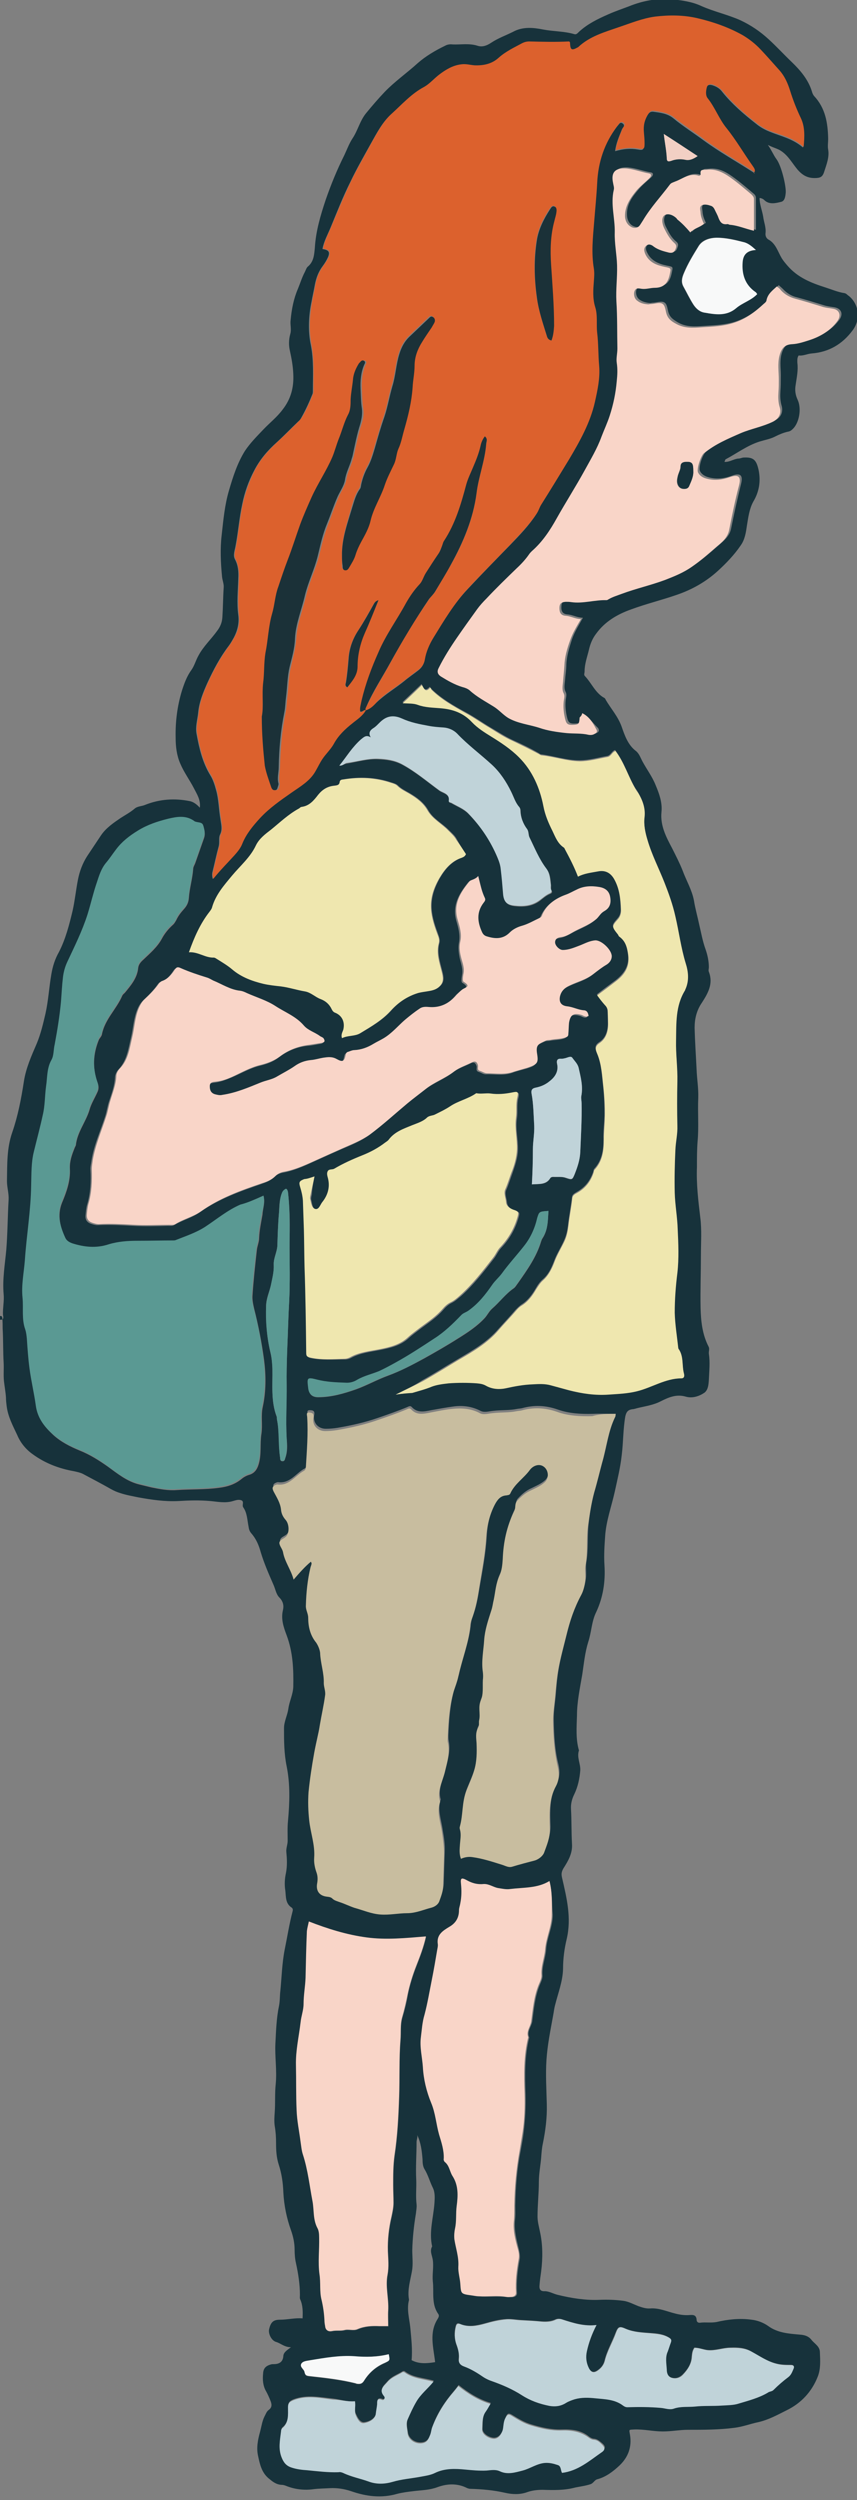
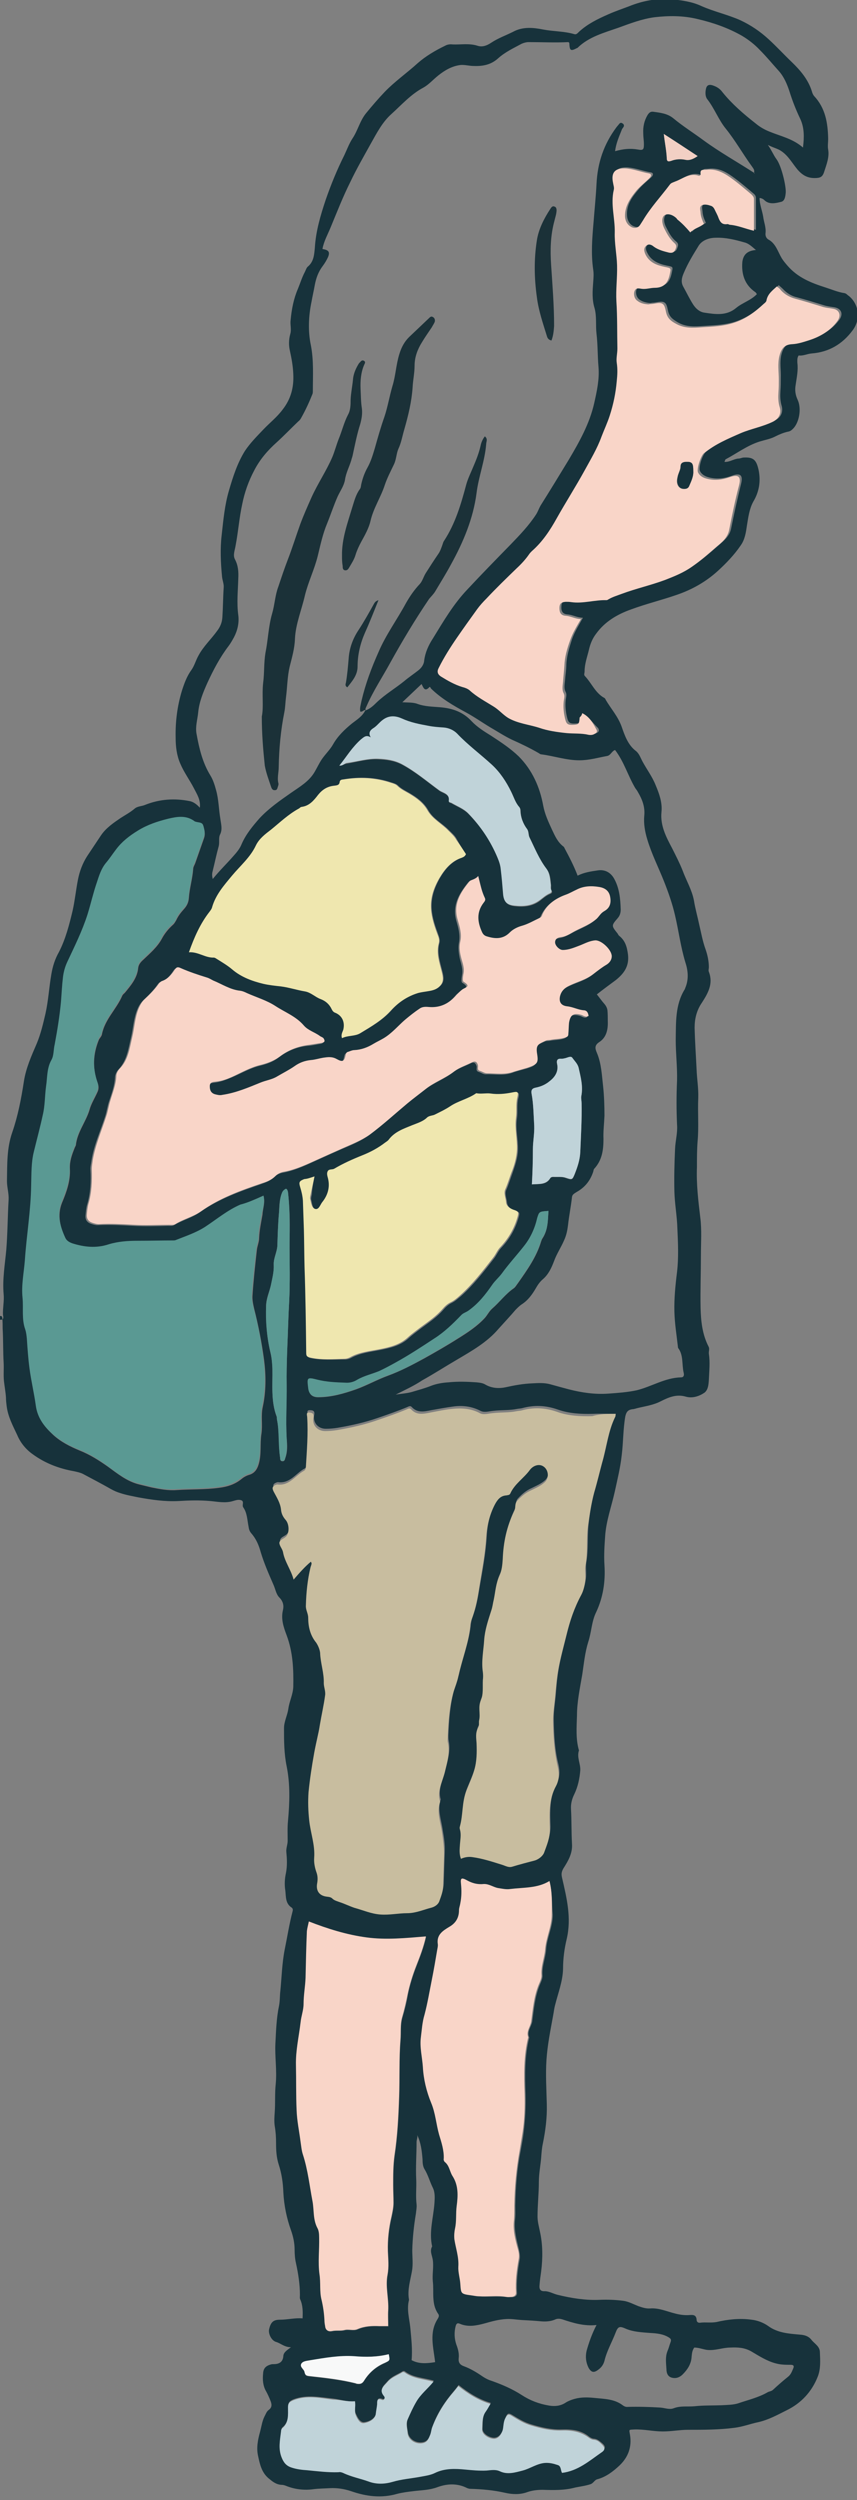
<svg xmlns="http://www.w3.org/2000/svg" version="1.1" id="Layer_1" x="0px" y="0px" viewBox="0 0 258.6 754" style="enable-background:new 0 0 258.6 754;" xml:space="preserve">
  <rect x="0" y="0" width="258.6" height="754" fill="#808080" stroke="none" />
  <style type="text/css">
	.st0{fill:#17323B;}
	.st1{fill:#DC612D;}
	.st2{fill:#C8BD9F;}
	.st3{fill:#5A9993;}
	.st4{fill:#F9D5C8;}
	.st5{fill:#EFE7AF;}
	.st6{fill:#C0D3D9;}
	.st7{fill:#F8F9F9;}
	.st8{fill:#F2D0C4;}
	.st9{fill:#1B3138;}
</style>
  <path class="st0" d="M0,398c1.3,0.2,1-1,0.9-1.4c-0.1-2.1,0.4-4.2,0.2-6.3c-0.4-4.5,0.4-9,0.8-13.4c0.4-5,0.4-10,0.7-15.1  c0.1-1.9-0.5-3.7-0.5-5.6c0.1-5-0.1-9.8,1.6-14.7c1.7-4.9,2.7-10.1,3.5-15.3c0.6-4,2.3-7.8,3.9-11.5c1.2-2.9,1.9-5.9,2.6-8.9  c0.9-4,1.1-8,1.8-12c0.4-2.4,1.1-4.6,2.3-6.7c2-3.9,3.1-8.2,4.1-12.4c0.7-3.1,1-6.2,1.6-9.3c0.5-2.6,1.4-5,2.8-7.2  c1.4-2.1,2.8-4.2,4.2-6.3c1.5-2.2,3.7-3.7,5.9-5.2c1.4-0.9,2.9-1.7,4.2-2.8c0.9-0.8,2.2-0.7,3.3-1.2c4.3-1.7,8.8-2,13.3-1.1  c1.1,0.2,2.1,0.9,3.1,2c0.3-2.4-0.9-4.1-1.8-5.9c-1.3-2.5-3-4.8-4.1-7.4c-1.1-2.5-1.4-5.2-1.4-7.9c-0.1-4.8,0.5-9.5,1.9-14.1  c0.7-2.2,1.5-4.4,2.9-6.3c0.9-1.3,1.3-2.9,2.1-4.3c1.5-2.8,3.8-4.9,5.6-7.4c1-1.3,1.5-2.6,1.6-4.1c0.2-3,0.2-6,0.4-9  c0.1-1.1-0.4-2.2-0.5-3.3c-0.4-4.2-0.6-8.4-0.1-12.6c0.5-4.5,0.9-9,2.2-13.4c1.2-4.1,2.5-8.2,4.8-11.9c1.6-2.4,3.6-4.4,5.6-6.5  c1.9-2,4.1-3.7,5.8-6c2.5-3.2,3.4-6.7,3.2-10.7c-0.1-2.4-0.5-4.6-1-6.9c-0.4-1.7-0.4-3.4,0.1-5.2c0.4-1.4-0.1-2.8,0.1-4.2  c0.3-3.2,0.9-6.4,2.2-9.4c0.7-1.7,1.2-3.4,2.1-5.1c0.3-0.6,0.5-1.3,0.9-1.6c1.8-1.5,1.9-3.6,2.1-5.6c0.3-5.1,1.7-9.8,3.3-14.6  c1.6-4.6,3.4-9,5.6-13.4c0.8-1.7,1.5-3.6,2.5-5.1c1.6-2.4,2.2-5.3,4.1-7.6c1.8-2.2,3.7-4.4,5.6-6.4c3.1-3.2,6.7-5.7,10-8.7  c2.4-2.1,5.3-3.8,8.2-5.2c0.7-0.4,1.5-0.5,2.3-0.4c2.5,0.1,5-0.4,7.5,0.4c1.5,0.5,2.9-0.1,4.1-0.9c2.1-1.4,4.4-2.2,6.6-3.3  c2.9-1.6,6.1-1.3,9.1-0.7c3.1,0.6,6.4,0.5,9.4,1.4c0.6,0.2,1-0.3,1.4-0.7c2.6-2.4,5.7-3.9,8.9-5.3c2-0.9,4.1-1.6,6.2-2.4  c4.2-1.7,8.6-2.5,13-2.1c3,0.3,6,0.7,8.8,2c3.8,1.7,8,2.6,11.8,4.3c3.2,1.5,6,3.4,8.6,5.8c2.4,2.2,4.6,4.6,6.9,6.8  c2.6,2.5,5,5.3,6.1,8.9c0.1,0.4,0.3,0.9,0.6,1.3c3.5,3.7,4.2,8.2,4.3,13c0,1.1-0.2,2.2,0,3.2c0.4,2.3-0.5,4.5-1.2,6.7  c-0.5,1.6-1.2,1.9-2.9,1.9c-2.1,0-3.6-0.8-5.1-2.5c-1.6-1.9-2.8-4.2-4.9-5.6c-1.1-0.8-2.4-1-4.1-1.9c1.2,1.7,1.7,3.1,2.6,4.3  c1.5,2,2.9,8,2.8,10c-0.1,1.3-0.3,2.7-1.5,2.9c-1.6,0.4-3.4,0.8-4.8-0.4c-0.4-0.4-0.8-0.7-1.6-0.8c0,2,0.8,3.8,1.1,5.7  c0.2,1.6,0.9,3.2,0.7,4.9c-0.1,0.8,0.2,1.5,0.8,1.9c2.3,1.2,2.9,3.7,4.1,5.7c0.5,0.8,1.1,1.5,1.7,2.2c3.1,3.6,7.1,5.2,11.5,6.6  c1.9,0.6,3.7,1.4,5.7,1.7c0.6,0.1,0.9,0.6,1.4,0.9c3.1,2.6,3.5,7.1,1.1,10.3c-3.1,4.2-7.2,6.6-12.4,7c-1.3,0.1-2.6,0.8-3.9,0.6  c-0.5,0.7-0.4,1.5-0.4,2.2c0.3,2.3-0.2,4.5-0.5,6.6c-0.3,1.7-0.1,3.1,0.6,4.6c1.2,2.6,0.5,6.8-1.4,8.7c-0.5,0.5-0.9,0.8-1.6,0.9  c-1.3,0.3-2.5,0.8-3.7,1.4c-1.5,0.8-3.3,1.1-4.9,1.6c-3.7,1.2-6.7,3.5-10.1,5.3c-0.2,0.1-0.2,0.4-0.4,0.8c1.6,0.1,2.8-0.9,4.2-1  c0.5,0,0.9-0.2,1.4-0.3c3.1-0.2,4,0.6,4.7,3.7c0.7,3.4,0.2,6.6-1.6,9.6c-1.2,2.2-1.5,4.7-1.9,7.1c-0.3,2.1-0.6,4.3-1.9,6.1  c-1.9,2.8-4.3,5.3-6.8,7.6c-3.6,3.3-7.8,5.7-12.5,7.3c-4.6,1.6-9.2,2.7-13.8,4.4c-4.2,1.5-7.9,3.7-10.5,7.3  c-1.1,1.4-1.8,3.1-2.2,4.9c-0.5,2.1-1.3,4.2-1.3,6.5c0,0.5-0.3,1,0.1,1.4c2,2.1,3.1,5,5.7,6.5c0.3,0.1,0.5,0.4,0.6,0.7  c1.6,2.7,3.7,5,4.8,8.1c0.9,2.6,1.9,5.5,4.3,7.3c1,0.8,1.4,2.1,2,3.2c1.3,2.4,2.9,4.5,3.9,7c1.1,2.6,2.1,5.3,1.8,8.2  c-0.4,4.1,1.4,7.5,3.2,10.9c1.1,2.2,2.3,4.5,3.2,6.8c1.1,3,2.8,5.8,3.4,9c0.4,2.5,1.1,4.9,1.6,7.3c0.6,2.5,1,4.9,1.9,7.4  c0.6,1.7,1,3.6,1,5.4c0,0.5-0.2,0.9,0,1.4c1.4,3.6-0.3,6.5-2.1,9.3c-1.6,2.3-2.2,4.9-2.2,7.5c0.1,4.2,0.4,8.5,0.6,12.7  c0.1,2.8,0.6,5.6,0.5,8.5c-0.2,4.4,0.2,8.7-0.2,13.1c-0.2,2.6-0.2,5.2-0.2,7.8c-0.2,5.1,0.4,10.1,1,15.1c0.5,3.8,0.2,7.7,0.2,11.5  c0,5.2-0.2,10.5-0.1,15.8c0.1,4,0.5,8,2.4,11.7c0.4,0.7,0,1.4,0.1,2.2c0.4,2.6,0.1,5.2,0,7.8c-0.1,1.5-0.2,3-1.3,3.9  c-1.6,1.1-3.7,1.8-5.7,1.2c-2.8-0.8-5.1,0.2-7.5,1.4c-2.3,1.2-4.8,1.5-7.2,2.1c-0.4,0.1-0.9,0.3-1.4,0.3c-1.3,0.2-1.8,0.8-2.1,2.1  c-0.7,3.9-0.6,7.9-1.1,11.8c-0.4,3.7-1.3,7.3-2.1,11c-1,4.5-2.6,8.8-2.9,13.4c-0.2,2.9-0.4,5.8-0.2,8.8c0.3,4.9-0.4,9.6-2.5,14.1  c-1.4,2.8-1.4,6-2.4,9c-1,3.2-1.3,6.5-1.8,9.8c-0.7,4.1-1.6,8.3-1.6,12.4c-0.1,3.5-0.4,7.1,0.6,10.5c-0.7,2.1,0.5,4,0.4,6  c-0.2,2.5-0.7,4.9-1.8,7.2c-0.7,1.4-1.1,2.9-1,4.5c0.2,3.5,0.1,7,0.3,10.5c0.2,2.9-1.2,5.2-2.6,7.4c-0.5,0.9-0.7,1.6-0.4,2.8  c1.4,6.1,2.9,12.1,1.4,18.5c-0.7,2.9-1.1,5.9-1.1,9c-0.1,3.8-1.5,7.3-2.4,10.9c-0.3,1.1-0.4,2.2-0.6,3.2c-0.8,4.4-1.7,8.8-2,13.3  c-0.3,4.5,0,9,0.1,13.5c0.1,4-0.4,7.9-1.2,11.8c-0.3,1.4-0.4,2.8-0.5,4.2c-0.2,2.4-0.7,4.9-0.7,7.3c0,3.5-0.4,7-0.4,10.5  c0,1.5,0.4,2.9,0.7,4.4c0.9,4,0.9,8.1,0.4,12.1c-0.2,1.4-0.4,2.8-0.5,4.2c-0.1,1,0.1,1.9,1.6,1.8c1.3,0,2.6,0.8,3.9,1.1  c4.1,1,8.4,1.7,12.7,1.5c2.4-0.1,4.8,0,7.1,0.3c1.5,0.2,3,1,4.5,1.6c1.2,0.4,2.3,0.8,3.6,0.7c2.6-0.2,5,0.9,7.4,1.5  c1.5,0.4,2.9,0.6,4.4,0.5c1.1-0.1,2.1-0.1,2.2,1.4c0,0.7,0.5,1,1.1,0.9c1.6-0.2,3.2,0.1,4.9-0.2c3.4-0.8,7-1.2,10.6-0.7  c1.8,0.2,3.6,0.9,5,1.9c2.9,2.1,6.2,2.3,9.6,2.6c1.3,0.1,2.5,0.4,3.4,1.5c0.9,1.2,2.6,2,2.6,3.8c0.1,2.5,0.3,5.1-0.7,7.5  c-1.8,4.5-5,7.9-9.3,10c-2.8,1.4-5.5,2.9-8.6,3.6c-2.4,0.5-4.7,1.4-7.2,1.7c-4.6,0.6-9.3,0.6-14,0.6c-2.5,0-5,0.5-7.6,0.5  c-2.9,0-5.7-0.7-8.6-0.6c-1.7,0.1-1.6-0.1-1.3,1.6c0.6,3.6-0.5,6.7-3.1,9.2c-1.9,1.8-4.1,3.5-6.7,4.2c-0.9,0.2-1.2,1.2-2.1,1.5  c-1.5,0.5-3.1,0.7-4.6,1c-3.3,0.9-6.6,0.8-9.9,0.7c-1.6,0-3.2,0.2-4.6,0.7c-2.2,0.8-4.5,0.7-6.7,0.2c-3.5-0.8-7-1.1-10.5-1.2  c-0.3,0-0.6-0.1-0.9-0.2c-2.9-1.5-6-1.4-9-0.3c-2.4,0.9-4.8,0.9-7.2,1.2c-1.7,0.2-3.3,0.4-4.9,0.8c-4.8,1.4-9.4,0.8-14-0.8  c-2.1-0.7-4.2-1-6.3-0.9c-1.6,0.1-3.3,0.1-4.9,0.3c-2.8,0.4-5.7,0.1-8.4-1c-0.5-0.2-0.9-0.3-1.4-0.3c-1.6-0.1-2.7-1-3.9-2  c-2.1-1.8-2.6-4.3-3.1-6.6c-0.6-2.5-0.1-5,0.6-7.5c0.4-1.5,0.6-3.1,1.3-4.5c0.4-0.7,0.6-1.5,1.3-2c1.1-0.8,0.9-1.8,0.5-2.8  c-0.4-1-0.8-1.9-1.3-2.8c-1-1.7-1.1-3.6-0.9-5.5c0.1-1.5,0.9-2.2,2.3-2.6c0.3-0.1,0.6-0.1,0.9-0.1c1.7,0,2.8-0.7,2.9-2.5  c0.1-1.1,1.1-1.7,2.3-2.6c-2,0-3.1-1.2-4.5-1.6c-1.4-0.4-2.4-2.5-2.1-3.8c0.5-2.2,1.3-2.9,3.3-2.9c2.3,0,4.5-0.6,6.8-0.4  c0.1-2,0.1-3.9-0.7-5.7c-0.2-0.4-0.1-0.9-0.1-1.4c0-3.2-0.5-6.4-1.2-9.6c-0.3-1.3-0.4-2.7-0.4-4c0-2-0.4-3.9-1.1-5.9  c-1.3-3.6-2.1-7.5-2.3-11.4c-0.1-2.8-0.5-5.7-1.4-8.4c-0.7-2.2-0.8-4.3-0.8-6.5c0-1.7-0.1-3.4-0.4-5.1c-0.2-1.4-0.1-2.8,0-4.2  c0.2-2.8,0-5.7,0.3-8.5c0.4-4.1-0.3-8.2-0.1-12.2c0.2-3.8,0.3-7.6,1.1-11.4c0.3-1.5,0.2-3,0.4-4.5c0.4-4.1,0.5-8.3,1.3-12.4  c0.8-3.9,1.4-7.8,2.4-11.6c0.1-0.4,0.1-0.8-0.3-1.1c-1.9-1.2-1.7-3.3-1.9-5.1c-0.3-1.8-0.2-3.6,0.2-5.4c0.4-2.1,0.3-4.2,0.1-6.3  c-0.1-1.1,0.4-2.2,0.4-3.3c0-2-0.1-4,0.1-6c0.5-5.5,0.7-11-0.4-16.5c-0.8-3.9-0.8-7.7-0.8-11.5c0-2,1-3.8,1.3-5.8  c0.3-2.3,1.4-4.3,1.5-6.7c0.1-5.3-0.1-10.4-2-15.5c-0.9-2.4-1.8-4.9-1.1-7.7c0.3-1.3,0-2.6-1.1-3.7c-1-1-1.2-2.6-1.8-3.9  c-1.4-3.2-2.8-6.4-3.8-9.7c-0.6-2.2-1.4-4.1-2.9-5.8c-0.5-0.6-0.7-1.2-0.8-2c-0.4-2-0.4-4.1-1.6-5.8c-0.5-0.7,0.5-1.9-0.8-2.2  c-0.8-0.2-1.6,0.1-2.3,0.3c-2.3,0.7-4.6,0.2-6.8,0c-3.3-0.3-6.5-0.2-9.7,0c-4.1,0.2-8.1-0.4-12-1.1c-1.9-0.4-3.7-0.7-5.5-1.3  c-1-0.3-1.9-0.7-2.8-1.2c-2.8-1.6-5.7-3.1-8.5-4.6c-0.8-0.4-1.8-0.6-2.7-0.8c-4.5-0.8-8.7-2.4-12.4-5.1c-2-1.4-3.7-3.4-4.7-5.8  c-1.3-2.8-2.8-5.5-3.2-8.8c-0.1-0.8-0.2-1.7-0.2-2.5c-0.1-1.6-0.4-3.2-0.6-4.9c-0.2-1.9,0-3.8-0.1-5.6c-0.2-3.4-0.1-6.9-0.3-10.3  c0-1,0-2.1-0.1-3.1c0-0.6-0.3-0.9-0.9-0.6C0,398.3,0,398.2,0,398L0,398z M227.5,52.1c0,0.1,0.1,0.1,0.1,0.2c0,0,0.1,0,0.1,0  C227.7,52.1,227.6,52.1,227.5,52.1c0.3-0.8-0.2-1.3-0.6-1.9c-2.7-3.7-5-7.8-7.9-11.4c-2.2-2.7-3.4-6.1-5.6-8.9c-0.6-0.8-0.6-2-0.4-3  c0.2-1.1,0.8-1.5,1.9-1.2c1.3,0.4,2.3,1,3.1,2.1c2.9,3.6,6.4,6.6,10.1,9.5c1.2,1,2.6,1.8,4.1,2.4c3.4,1.4,7,2.1,10.1,4.8  c0.4-3.2,0.4-6-0.8-8.6c-1.3-2.7-2.4-5.5-3.3-8.4c-0.7-2.1-1.6-4.3-3.2-6.1c-1.9-2.1-3.7-4.3-5.7-6.3c-1.6-1.7-3.4-3.1-5.4-4.3  c-4.2-2.4-8.8-4-13.6-5.1c-4.2-1-8.5-1-12.8-0.5c-3.8,0.5-7.4,1.9-11,3.2c-4.3,1.5-8.8,2.7-12.2,6c-0.1,0.1-0.1,0.1-0.2,0.1  c-1.9,1-2.2,0.8-2.3-1.4c0-0.2-0.1-0.3-0.3-0.4c-4,0.2-8,0-12,0c-0.7,0-1.4,0.2-2.1,0.5c-2.4,1.3-5,2.5-7.1,4.4  c-2.1,1.9-4.5,2.4-7.3,2.3c-1.4,0-2.7-0.4-4-0.3c-2.6,0.3-4.8,1.6-6.8,3.2c-1.5,1.2-2.8,2.7-4.4,3.6c-3.8,2-6.6,5.2-9.7,8  c-2.7,2.4-4.4,5.7-6.2,8.9c-2.1,3.8-4.3,7.6-6.2,11.6c-2.2,4.4-4,9-5.9,13.6c-0.9,2.2-2.1,4.3-2.5,6.6c1.9,0.3,2.3,0.9,1.7,2.4  c-0.4,0.9-1,1.9-1.6,2.7c-1.3,1.7-2,3.6-2.4,5.7c-0.3,1.7-0.7,3.4-1,5.1c-0.9,4.3-1.1,8.9-0.2,13.1c0.9,4.6,0.6,9.2,0.6,13.8  c0,0.3,0,0.6-0.1,0.9c-1,2.5-2.1,4.9-3.4,7.2c-0.2,0.4-0.5,0.8-0.9,1.1c-2.2,2.1-4.2,4.2-6.5,6.3c-2.8,2.5-5.1,5.2-6.8,8.5  c-1.7,3.2-2.9,6.6-3.6,10.1c-0.9,4.1-1.2,8.3-2,12.5c-0.2,1.4-0.9,2.9-0.2,4.2c1,1.9,1.1,3.8,1,5.8c-0.1,3.7-0.5,7.3,0,11  c0.3,2.3-0.2,4.6-1.3,6.7c-0.5,0.9-1,1.8-1.6,2.6c-2.6,3.4-4.6,7.2-6.4,11.1c-1.3,2.9-2.5,5.8-2.8,9c-0.2,2.1-0.9,4.2-0.5,6.4  c0.8,4.4,1.8,8.7,4.2,12.6c0.8,1.3,1.3,2.9,1.7,4.4c0.8,2.8,0.8,5.8,1.3,8.7c0.2,1.6,0.7,3.1-0.1,4.7c-0.5,1-0.1,2.3-0.4,3.5  c-0.7,2.5-1.2,5-1.8,7.4c-0.2,0.7-0.3,1.4,0,2.5c2.1-2.6,4.3-4.7,6.3-7c0.9-1,1.9-2.2,2.4-3.5c1.3-3,3.3-5.4,5.4-7.8  c2.8-3,6.1-5.3,9.4-7.6c2.7-1.9,5.6-3.5,7.3-6.5c0.7-1.2,1.3-2.5,2.1-3.7c1.1-1.6,2.5-2.9,3.4-4.5c1.4-2.5,3.5-4.5,5.7-6.3  c1.4-1.1,3.1-2.1,4-3.9l0,0c1.4-0.5,2.4-1.4,3.4-2.4c2.6-2.5,5.7-4.3,8.4-6.5c1.3-1.1,2.8-2.1,4.2-3.2c0.9-0.7,1.7-1.7,1.8-3  c0.3-2.4,1.3-4.6,2.6-6.6c3.2-5.2,6.2-10.4,10.5-14.9c4.2-4.5,8.6-9,12.9-13.4c2.8-2.9,5.6-5.8,7.8-9.2c0.5-0.8,0.8-1.7,1.3-2.6  c2.9-4.6,5.7-9.2,8.5-13.8c3.2-5.4,6.3-10.9,7.7-17.1c0.8-3.6,1.6-7.1,1.3-10.9c-0.3-3.3-0.2-6.7-0.6-10c-0.3-2.6,0.1-5.3-0.6-7.8  c-0.8-2.6-0.6-5.2-0.4-7.8c0.1-1.3,0.2-2.5,0-3.8c-0.7-4.8-0.3-9.5,0.1-14.2c0.3-3.9,0.7-7.7,0.9-11.6c0.3-6.4,2.2-12,6-17.1  c0.3-0.4,0.6-0.7,0.9-1.1c0.2-0.2,0.5-0.4,0.9-0.1c0.4,0.2,0.6,0.6,0.4,1c-0.2,0.4-0.5,0.6-0.6,1c-0.8,2-1.7,4-2,6.4  c2.5-0.7,4.6-0.9,6.9-0.5c1.6,0.3,1.8,0,1.8-1.6c0-1.1-0.2-2.2-0.2-3.3c-0.1-2,0.3-3.8,1.3-5.5c0.4-0.6,0.8-1.1,1.7-1  c2.1,0.3,4.3,0.5,6.1,2c2.9,2.4,6.1,4.4,9.2,6.7C217.2,45.9,222.4,48.8,227.5,52.1L227.5,52.1z M185.8,426.4c-2.4,0-4.6-0.1-6.9,0  c-3.6,0.1-7.2-0.1-10.6-1.3c-3.7-1.3-7.2-1.4-10.8-0.4c-0.4,0.1-0.9,0.1-1.4,0.2c-2.4,0.5-4.9,0.3-7.3,0.6c-1.2,0.1-2.6,0.6-3.8,0  c-2.7-1.4-5.5-1.7-8.3-1.3c-2.2,0.3-4.4,0.7-6.6,1.1c-2,0.4-4.1,0.9-5.8-0.9c-0.5-0.6-1-0.2-1.5,0c-2.9,1.2-5.8,2.2-8.7,3.2  c-4,1.4-8.1,2.3-12.2,3c-1.2,0.2-2.4,0.3-3.6,0.3c-2.3,0-3.9-1.8-3.5-4.1c0.3-1.3-0.4-1.5-1.2-1.5c-1.2-0.1-0.8,0.8-0.7,1.5  c0.3,5-0.1,10-0.4,14.9c0,0.5-0.2,1-0.6,1.2c-2.6,1.4-4.4,4.6-8,4.1c-0.2,0-0.5,0.1-0.7,0.2c-0.9,0.4-0.9,0.9-0.4,2  c0.9,1.8,2,3.5,2.2,5.4c0.1,1.3,0.6,2.2,1.4,3.1c1.2,1.3,1.2,3.7,0.3,4.8c-0.6,0.8-2.1,1-2.2,2.1c-0.1,0.9,0.9,1.8,1.1,2.8  c0.5,2.9,2.4,5.3,3.2,8.3c1.8-2,3.3-3.8,5.2-5.4c0.5,0.7,0,1.2-0.1,1.7c-1,3.8-1.3,7.6-1.4,11.5c-0.1,1.3,0.7,2.4,0.7,3.7  c0,2.7,0.6,5.3,2.4,7.5c0.7,0.8,1.2,2,1.2,3.1c0.2,3.1,1.2,6,1.1,9.1c0,1.2,0.6,2.5,0.4,3.7c-0.4,3-1.1,6-1.6,9  c-0.5,2.8-1.3,5.6-1.7,8.4c-0.6,3.9-1.3,7.8-1.7,11.8c-0.3,2.8-0.1,5.7,0.2,8.5c0.4,3.8,1.8,7.5,1.5,11.3c-0.1,1.5,0.2,3,0.7,4.4  c0.4,1.1,0.4,2.2,0.2,3.3c-0.4,2.2,0.6,3.7,2.8,4c0.6,0.1,1.3,0.1,1.8,0.6c0.6,0.7,1.5,0.9,2.3,1.1c1.5,0.5,2.9,1.2,4.4,1.7  c2.6,0.8,5,1.8,7.8,2c2.8,0.2,5.4-0.5,8.1-0.4c2.6,0,4.9-1,7.4-1.7c1-0.2,2-0.9,2.3-2c0.4-1.4,1-2.8,1.1-4.4  c0.1-3.3,0.2-6.5,0.3-9.8c0.1-2.1-0.2-4.2-0.6-6.4c-0.4-3.1-1.7-6.2-0.6-9.3c-1-3.2,0.8-6,1.4-8.9c0.7-2.9,1.6-5.8,1-8.8  c-0.1-0.5-0.1-1.1-0.1-1.7c0.2-4.7,0.5-9.3,1.8-13.9c0.4-1.5,1-3,1.4-4.5c1.1-5.1,3.1-9.9,3.6-15.2c0.1-0.6,0.2-1.3,0.4-1.9  c1.2-2.9,1.7-5.9,2.2-9c0.9-5.2,1.9-10.4,2.2-15.8c0.2-3.4,1-6.8,2.6-9.9c0.8-1.5,1.7-2.7,3.5-2.8c0.5,0,1-0.1,1.2-0.6  c1.3-3,4.1-4.6,5.9-7.1c1-1.3,2.6-1.8,3.8-1.2c1.8,0.9,2.1,3.6,0.6,5c-1.2,1.1-2.7,1.7-4.1,2.4c-1.6,0.7-2.9,1.8-4.1,3.1  c-0.9,1-0.4,2.1-0.9,3.1c-2.2,4.6-3.2,9.4-3.5,14.5c-0.1,1.7-0.3,3.6-1,5.1c-1.1,2.3-1.2,4.7-1.7,7.1c-0.2,1.2-0.4,2.4-0.8,3.5  c-0.9,2.9-1.9,5.7-2.1,8.7c-0.2,3.2-0.9,6.5-0.4,9.7c0.1,0.8,0.1,1.6,0,2.4c-0.2,2.1,0.2,4.3-0.6,6.1c-0.9,2-0.1,4-0.5,5.9  c-0.2,0.8,0.1,1.7-0.3,2.3c-0.9,1.5-0.6,3.1-0.5,4.7c0.1,2.8,0,5.5-0.7,8.2c-0.6,2.1-1.5,4-2.3,6c-1.5,3.6-1.1,7.5-2.1,11.2  c-0.1,0.2,0,0.5,0.1,0.7c0.4,1.4,0.1,2.8,0,4.3c-0.1,1.5-0.3,3,0.3,4.5c1.1-0.5,2.2-0.7,3.5-0.5c3.1,0.4,6,1.4,8.9,2.3  c1,0.3,1.9,0.9,3,0.6c2.3-0.6,4.6-1.3,6.9-1.9c1.3-0.4,2.5-1.4,2.8-2.4c0.8-2.3,1.7-4.5,1.7-7.1c-0.1-4.4-0.4-8.9,1.9-13  c0.9-1.7,1-3.7,0.5-5.8c-1.1-4.3-1.3-8.7-1.4-13.1c-0.1-3,0.5-6,0.7-9c0.1-1.3,0.2-2.7,0.4-4c0.5-4.6,1.8-9,2.9-13.5  c1.1-4.3,2.4-8.4,4.5-12.2c0.7-1.4,1-2.8,1.2-4.3c0.2-1.6-0.1-3.2,0.1-4.7c0.7-3.9,0.3-7.8,0.7-11.6c0.4-3.5,0.9-6.9,1.9-10.3  c0.8-3,1.5-6,2.4-9c1.3-4.6,1.8-9.4,3.9-13.7C185.7,427.1,185.7,426.8,185.8,426.4L185.8,426.4z M79.5,360.6c-2.4,1.1-4.7,2-6.9,3  c-3.9,1.7-7.1,4.4-10.6,6.7c-2.8,1.8-5.8,2.8-8.9,4c-0.2,0.1-0.5,0.1-0.7,0.1c-3.6,0.1-7.2,0.2-10.7,0.1c-3,0-6,0.1-8.9,1.1  c-3.7,1.2-7.2,0.8-10.8-0.3c-0.9-0.3-1.8-0.9-2.2-1.7c-1.6-3.4-2.6-7-1.1-10.8c1.4-3.3,2.6-6.7,2.4-10.3c-0.1-2.3,0.6-4.2,1.4-6.2  c0.1-0.3,0.3-0.6,0.4-0.9c0.4-3.9,3-7,4.1-10.6c0.5-1.9,1.6-3.6,2.4-5.4c0.5-1,0.4-2,0-3c-1.5-4.3-1.3-8.5,0.4-12.7  c0.3-0.7,0.9-1.1,1-1.9c0.9-4.4,4.4-7.5,6.1-11.5c0.2-0.4,0.5-0.6,0.8-0.9c1.8-2.2,3.7-4.4,4-7.4c0.1-1.1,0.8-1.9,1.6-2.6  c2-1.9,4.2-3.8,5.5-6.2c0.9-1.7,2-3,3.3-4.2c0.5-0.4,0.8-1,1.1-1.5c0.6-1.3,1.4-2.3,2.3-3.3c0.9-1,1.4-2,1.5-3.4  c0.2-2.9,1.1-5.8,1.3-8.7c0-0.7,0.5-1.3,0.7-2c0.9-2.5,1.7-4.9,2.6-7.4c0.4-1.2,0.1-2.4-0.2-3.5c-0.3-1-1.5-0.8-2.3-1.1  c-0.2-0.1-0.3-0.1-0.4-0.2c-2.4-1.8-5.2-1.4-7.8-0.7c-3.2,0.8-6.3,1.8-9.2,3.6c-2.5,1.6-4.8,3.3-6.6,5.7c-1,1.4-1.9,2.8-3,4  c-1.5,1.8-2.2,3.9-2.8,6c-1,3.2-1.7,6.4-2.8,9.6c-1.6,5-3.9,9.6-6.1,14.3c-0.7,1.5-1.1,3-1.3,4.6c-0.3,2.5-0.3,4.9-0.6,7.4  c-0.4,4.3-1.1,8.6-1.9,12.9c-0.3,1.5-0.1,3.2-0.9,4.7c-1.4,2.5-1.2,5.2-1.6,7.9c-0.4,2.9-0.4,5.8-1,8.7c-0.9,3.7-1.8,7.4-2.7,11.1  c-0.8,3.3-0.8,6.7-0.8,10.1c-0.1,7.6-1.4,15-1.9,22.6c-0.3,3.8-1,7.5-0.7,11.3c0.3,3.2-0.2,6.4,0.8,9.5c0.3,0.9,0.4,1.9,0.5,2.8  c0.2,3,0.4,6,0.8,9c0.5,3.7,1.4,7.4,1.9,11.2c0.5,3.7,2.5,6.2,5.1,8.6c2.3,2.1,5.1,3.5,8,4.7c3,1.2,5.7,2.9,8.4,4.8  c2.9,2.1,5.8,4.5,9.5,5.4c1.2,0.3,2.5,0.6,3.7,0.9c2.5,0.5,5.1,1,7.6,0.8c4.3-0.3,8.6-0.1,12.9-0.7c2.4-0.3,4.6-1,6.5-2.5  c0.7-0.6,1.5-1.1,2.5-1.4c1.4-0.4,2.3-1.4,2.8-3c1-3.1,0.4-6.3,0.9-9.4c0.4-2.7-0.2-5.4,0.4-8.1c1-4.6,1-9.4,0.4-14.1  c-0.7-5.2-1.7-10.4-3-15.5c-0.3-1.3-0.6-2.7-0.5-4c0.3-4.5,0.8-9.1,1.3-13.6c0.1-1.2,0.7-2.5,0.7-3.7c0.1-2.4,0.6-4.7,1-7  C79.3,364.4,80.1,362.7,79.5,360.6z M144.3,264.2c-1,1.2-2.4,1.1-3.1,2c-2.7,3.4-4.8,6.8-3.5,11.5c0.6,2.1,1.2,4.2,0.8,6.5  c-0.3,1.6-0.1,3.1,0.2,4.7c0.4,1.7,1.1,3.4,0.7,5.3c-0.1,0.6-0.3,2,0.1,2.2c2.5,1.5,0.3,1.7-0.5,2.4c-0.5,0.5-1.1,0.9-1.6,1.5  c-2.2,2.6-4.9,4-8.4,3.7c-0.9-0.1-1.9-0.1-2.8,0.5c-1.4,1.1-2.9,2.1-4.3,3.3c-2.1,1.9-3.9,4.1-6.5,5.6c-1,0.6-2.1,1.1-3.1,1.7  c-1.8,1.2-3.6,1.9-5.8,1.9c-0.6,0-1.2,0.3-1.8,0.5c-0.5,0.2-0.7,0.5-0.8,1c-0.4,2-0.9,2.3-2.7,1.2c-1.4-0.8-2.7-0.6-4.1-0.4  c-1.2,0.2-2.5,0.6-3.7,0.7c-1.9,0.2-3.5,0.8-5,1.9c-1.6,1.2-3.4,2-5.1,3c-1.6,0.9-3.4,1.1-5.1,1.9c-3.7,1.5-7.4,3.1-11.5,3.7  c-0.8,0.1-1.6,0-2.3-0.2c-1.2-0.4-1.6-1.3-1.5-2.4c0-1.2,1-1.3,1.9-1.4c1.8-0.2,3.5-0.9,5.2-1.6c2.8-1.2,5.5-2.8,8.5-3.5  c2-0.5,4-1.2,5.6-2.5c2.7-2,5.6-3.2,8.9-3.5c1.3-0.1,2.5-0.4,3.8-0.6c1-0.2,0.8-0.7,0.4-1.4c-0.2-0.4-0.7-0.4-1-0.6  c-1.5-1.2-3.6-1.7-4.9-3.2c-2.3-2.7-5.7-4-8.6-5.9c-2.6-1.7-5.7-2.6-8.6-3.9c-0.7-0.3-1.3-0.6-2-0.7c-3-0.3-5.5-2-8.2-3.1  c-0.7-0.3-1.2-0.7-1.9-0.9c-2.6-0.8-5.2-1.7-7.8-2.8c-1-0.4-1.4-0.3-1.9,0.5c-1,1.5-2.1,2.8-3.9,3.4c-0.4,0.1-0.6,0.4-0.9,0.8  c-1.2,1.7-2.7,3.2-4.2,4.6c-0.8,0.8-1.4,1.7-1.8,2.7c-1.2,2.8-1.3,5.9-2,8.8c-0.8,3.3-1.2,6.7-3.7,9.4c-0.6,0.6-1,1.5-1.1,2.3  c-0.1,2.6-1,5-1.8,7.4c-0.5,1.5-0.7,3.1-1.2,4.6c-1.4,4.4-3.4,8.6-4.1,13.3c-0.1,0.9-0.4,1.9-0.3,2.8c0.2,3.5,0,7-1,10.4  c-0.3,1-0.4,2.2-0.5,3.3c-0.1,1.3,0.5,2.1,1.7,2.5c0.6,0.2,1.3,0.4,1.9,0.4c3.6-0.2,7.1,0,10.7,0.2c3.5,0.2,7,0.1,10.5,0  c0.6,0,1.4,0.1,1.9-0.2c2.5-1.5,5.4-2.2,7.8-3.9c5.7-4,12.1-6.3,18.5-8.5c1.4-0.5,2.8-1,3.9-2.1c0.7-0.7,1.6-1.1,2.5-1.3  c4-0.7,7.5-2.5,11.1-4.1c2.2-1,4.4-2,6.7-3c2.8-1.2,5.8-2.4,8.3-4.2c3.9-2.9,7.4-6.2,11.2-9.3c1.8-1.5,3.7-2.9,5.6-4.4  c2.7-2.1,5.9-3.2,8.6-5.3c1.5-1.2,3.5-1.8,5.3-2.7c0.9-0.5,1.5-0.2,1.8,0.8c0.2,0.6-0.4,1.5,0.7,1.8c0.7,0.2,1.3,0.7,2,0.7  c2.7-0.1,5.5,0.5,8.2-0.5c1.3-0.5,2.7-0.8,4.1-1.2c2.9-0.9,3.3-1.3,2.9-4c-0.5-2.9,0.3-3.1,2.7-4.2c0.5-0.2,0.9-0.1,1.4-0.2  c1.5-0.3,3-0.2,4.4-0.7c0.6-0.2,0.9-0.5,0.9-1.1c0-1.1,0-2.2,0.2-3.3c0.3-2.5,1.4-3.1,3.8-2.4c0.6,0.2,1.3,0.8,2.1,0.3  c-0.2-0.8-0.4-1.6-1.3-1.7c-1.8-0.1-3.3-1.1-5.1-1.2c-1.9-0.2-2.6-1.3-2.2-3.1c0.4-1.5,1.3-2.4,2.7-3.1c2.4-1.2,5.1-1.8,7.3-3.5  c1.4-1.1,2.7-2.2,4.2-3c0.9-0.5,1.4-1.3,1.4-2.4c0-1.9-2.9-4.8-4.9-4.8c-1.8,0-3.3,1-4.9,1.6c-1.6,0.6-3.3,1.2-5,1.3  c-1,0-2.3-1.3-2.3-2.3c0-1.1,0.9-1.5,1.8-1.6c1.2-0.2,2.3-0.8,3.3-1.3c2.4-1.4,5.1-2.2,7.2-4c0.9-0.8,1.5-1.9,2.5-2.5  c1.6-1,2.2-2.5,1.8-4.4c-0.3-1.7-1.4-2.7-3.3-2.9c-2.3-0.3-4.6-0.3-6.8,0.8c-1.1,0.5-2.1,1.2-3.2,1.5c-3.1,1.1-5.6,2.8-7.1,5.9  c-0.2,0.5-0.4,0.9-1,1.2c-1.8,0.8-3.4,1.8-5.2,2.3c-1.4,0.4-2.6,0.9-3.5,1.9c-2.1,2.1-4.5,2.1-7.1,1.3c-0.7-0.2-1.1-0.6-1.4-1.2  c-1.4-3-1.9-6,0.4-8.9c0.3-0.4,0.6-0.9,0.4-1.5C145.5,268.8,145,266.7,144.3,264.2L144.3,264.2z M175.7,215.1  c-0.1,0.3-0.2,0.6-0.2,0.9c-0.1,1.9-0.3,2.1-1.7,2.2c-1.9,0.1-2.3-0.2-2.7-1.9c-0.4-1.7-0.6-3.4-0.4-5.2c0.1-0.8,0.4-1.6,0-2.4  c-0.6-1.1-0.3-2.4-0.2-3.5c0.1-1.6,0.4-3.2,0.4-4.8c0.1-2.6,0.9-5.1,1.7-7.6c0.8-2.3,2.1-4.3,3.3-6.5c-1.7,0-3.1-0.9-4.7-1  c-1.3-0.1-1.9-0.9-1.8-2.3c0-1.3,0.5-1.8,1.9-1.9c0.6-0.1,1.1,0,1.7,0.1c3.6,0.6,7.1-0.7,10.6-0.6c0.2,0,0.4-0.1,0.7-0.3  c1.3-0.6,2.6-1.1,3.9-1.6c4.3-1.6,8.8-2.5,13.1-4.2c2.8-1.1,5.6-2.2,8.1-4c2.6-1.8,5-3.9,7.4-6c1.6-1.4,3.3-2.7,3.8-5  c0.9-4.5,1.9-9,3-13.5c0.7-2.7-0.2-3.5-2.8-2.5c-2.2,0.8-4.4,1.1-6.8,0.5c-1.2-0.3-2.3-0.9-2.8-2c-0.5-1.1,0.8-4.9,1.8-5.7  c3.4-2.7,7.3-4.4,11.2-6.1c3.1-1.3,6.5-1.9,9.6-3.4c2-0.9,2.5-2.7,2.1-4.3c-0.5-1.6-0.5-3.1-0.4-4.7c0.1-1.3,0.1-2.6,0.1-3.8  c0.1-2.4-0.4-4.8,0.2-7.1c0.6-2.3,1.6-3.4,3.9-3.5c1.8-0.1,3.5-0.6,5.1-1.2c3.4-1.1,6.3-2.8,8.5-5.8c1.2-1.7,0.6-3.3-1.4-3.7  c-1.2-0.2-2.3-0.3-3.5-0.7c-2.6-0.8-5.2-1.6-7.8-2.3c-1.8-0.4-3.2-1.3-4.4-2.6c-0.4-0.4-0.8-0.7-1.2-1.1c-1.4,1.2-2.7,2.2-3.1,4.1  c-0.1,0.4-0.5,0.8-0.8,1.1c-2.7,2.5-5.6,4.6-9.2,5.8c-3.1,1-6.2,1.1-9.4,1.3c-2.8,0.2-5.4,0.4-8-1.1c-1.3-0.8-2.2-1.4-2.7-2.7  c-0.4-1.1-0.4-2.6-1.2-3.2c-0.9-0.7-2.5,0-3.7,0c-0.2,0-0.5,0.1-0.7,0.1c-1.2-0.1-2.4-0.4-3.3-1.1c-0.9-0.7-1.2-2.1-0.8-3  c0.4-1,1.3-0.7,2.1-0.6c1.4,0.1,2.7-0.4,4-0.3c2.8,0,4-1.5,4.5-4.1c0.4-1.9,0.5-1.8-1.5-2.2c-2.4-0.5-4.6-1.4-5.8-3.7  c-0.5-0.9-0.8-1.9,0.1-2.6c0.8-0.7,1.7-0.3,2.4,0.2c1.4,1.1,3,1.5,4.6,1.8c0.7,0.2,1.4,0.2,1.8-0.8c0.3-0.8,0.6-1.4-0.2-2.1  c-1.5-1.2-2.3-2.8-3.1-4.4c-0.8-1.5-0.8-3.1,0-3.8c0.8-0.7,2.3-0.4,3.7,0.8c0.1,0.1,0.2,0.3,0.3,0.4c1.4,1.2,2.7,2.5,3.9,3.9  c1.1-1.3,2.8-1.6,4.1-2.6c-0.5-1.1-0.9-2.1-1-3.2c0-0.8-0.5-1.9,0.4-2.4c0.8-0.4,1.9-0.2,2.8,0.2c0.5,0.2,0.8,0.6,1,1  c0.4,0.9,0.9,1.7,1.2,2.6c0.4,1.3,1.1,2.1,2.6,1.9c0.3,0,0.6,0.2,0.9,0.2c2.4,0.1,4.6,1.2,7.2,1.8c0-3.4,0-6.5,0-9.6  c0-0.6-0.3-1-0.8-1.4c-1.8-1.5-3.5-3-5.4-4.4c-2.4-1.8-4.8-3.4-8.1-3c-1,0.1-2-0.2-1.8,1.3c0,0.3-0.3,0.6-0.6,0.5  c-2.8-0.9-4.8,0.9-7.1,1.8c-0.6,0.2-1.2,0.4-1.6,0.9c-2.7,3.6-5.8,6.9-8.1,10.8c-0.3,0.5-0.6,0.9-0.9,1.4c-0.6,0.8-1.3,1.1-2.3,0.7  c-1.2-0.4-2.1-1.6-2.2-3.3c-0.2-3.3,1.6-5.7,3.6-8c1.1-1.3,2.5-2.4,3.8-3.6c0.6-0.6,0.6-1.3-0.2-1.4c-2.3-0.4-4.6-1.3-6.9-1.5  c-3.3-0.2-4.6,1.2-3.9,4.4c0.2,0.7,0.4,1.4,0.2,2.1c-1.1,4.3,0.4,8.5,0.3,12.8c-0.1,3.3,0.7,6.6,0.7,9.9c0.1,3.6-0.4,7.3-0.2,10.9  c0.3,4.7,0.2,9.5,0.3,14.2c0,1.4-0.4,2.9-0.2,4.3c0.3,1.9,0.2,3.8,0,5.6c-0.3,3.5-1,6.9-2.1,10.3c-0.7,2.2-1.7,4.2-2.5,6.4  c-1.3,3.6-3.2,6.9-5.1,10.2c-2.6,4.9-5.6,9.6-8.4,14.4c-2.1,3.7-4.3,7.2-7.5,9.9c-0.3,0.2-0.5,0.6-0.8,0.9c-1.1,1.6-2.4,2.9-3.8,4.3  c-3,3-6.2,5.9-9.1,9.1c-0.9,1-1.9,2.1-2.8,3.2c-2.1,2.8-4.1,5.7-6.1,8.6c-2,2.9-3.9,5.9-5.5,9.1c-0.6,1.1-0.4,1.9,0.6,2.6  c2,1.4,4.1,2.5,6.5,3.2c0.8,0.2,1.6,0.5,2.2,1c2.1,1.9,4.7,3.3,7.1,4.8c1.6,1,2.8,2.6,4.5,3.5c2.9,1.7,6.3,2,9.4,3  c2.6,0.9,5.5,1.3,8.3,1.6c2.2,0.2,4.4,0,6.5,0.5c0.5,0.1,1.2,0.1,1.6-0.1c0.6-0.2,1.4-0.6,0.8-1.6  C178.8,218,177.8,216.2,175.7,215.1L175.7,215.1z M119.4,420.6c2-0.3,3.5-0.4,4.9-0.8c2-0.6,3.9-1.1,5.9-1.9c1.6-0.6,3.4-0.9,5.1-1  c2.8-0.3,5.7-0.2,8.5,0c1,0.1,1.9,0.2,2.7,0.7c1.9,1.1,4.1,1.2,6,0.8c2.7-0.6,5.4-1.1,8.2-1.2c1.8-0.1,3.6-0.2,5.4,0.3  c1.8,0.5,3.6,1,5.5,1.5c3.9,1,7.9,1.6,12,1.3c2.8-0.2,5.7-0.4,8.5-1c4.5-1.1,8.6-3.8,13.4-3.9c0.8,0,1-0.6,0.8-1.4  c-0.6-2.5,0-5.3-1.7-7.5c-0.4-3.6-1-7.2-1.1-10.9c-0.1-4,0.3-8,0.8-12c0.5-4.3,0.3-8.7,0.1-13.1c-0.1-3.7-0.8-7.4-0.9-11.1  c-0.1-4.3,0-8.6,0.2-12.9c0.1-2.5,0.8-4.8,0.6-7.3c-0.2-4.4-0.2-8.9,0-13.3c0.1-4.1-0.4-8.2-0.4-12.3c0.1-5.2-0.2-10.5,2.7-15.2  c0.1-0.1,0.1-0.3,0.2-0.5c1.1-2.6,0.8-5.3,0-7.7c-1.4-4.6-2-9.4-3.1-14.1c-0.8-3.5-2-6.9-3.3-10.2c-1.7-4.3-3.8-8.4-5.1-12.8  c-0.7-2.3-1.1-4.7-0.9-7c0.3-2.7-0.6-5-1.9-7.2c-0.2-0.4-0.5-0.8-0.8-1.2c-2.2-3.7-3.4-8-6.1-11.5c-1,0.3-1.3,1.6-2.4,1.8  c-2.8,0.5-5.4,1.3-8.4,1.3c-3.9,0-7.6-1.3-11.5-1.8c-0.3,0-0.6-0.3-0.8-0.4c-2.6-1.5-5.3-2.8-8-4c-2.3-1.1-4.4-2.5-6.5-3.7  c-2.5-1.5-4.9-3.2-7.5-4.6c-3.7-2-7.3-4.1-10.4-7.1c-0.2-0.2-0.3-0.8-0.6-0.4c-1.4,1.5-1.8-0.1-2.3-1c-2,1.9-3.8,3.6-5.8,5.5  c1.8,0.1,3.3,0,4.6,0.5c2.2,0.8,4.5,0.8,6.8,1c3.7,0.3,6.9,1.4,9.5,4.2c1.7,1.8,3.8,3.1,5.9,4.4c2.9,1.9,5.8,3.8,8.3,6.2  c4.1,4.1,6.4,9.3,7.4,14.8c0.5,2.7,1.6,5,2.7,7.4c0.9,1.9,1.7,3.7,3.4,5c0.2,0.1,0.3,0.4,0.4,0.6c1.4,2.6,2.8,5.3,3.9,8.2  c1.9-1,4.1-1.3,6.1-1.6s3.7,0.5,4.8,2.3c1.7,2.9,2,6.2,2.1,9.5c0,0.9-0.2,1.8-0.9,2.6c-2,2.3-1.9,2.3,0,4.7c0.1,0.2,0.2,0.4,0.4,0.6  c1.9,1.5,2.4,3.4,2.7,5.7c0.4,3.5-1.2,5.7-3.7,7.7c-1.9,1.4-3.8,2.8-5.7,4.3c0.8,1,1.5,2,2.3,2.9c0.5,0.6,0.8,1.2,0.9,1.9  c0.1,1.1,0.1,2.2,0.1,3.3c0.1,2.5-0.4,4.9-2.6,6.3c-1.5,1-1.2,2-0.7,3.2c1.4,3.3,1.5,6.8,1.9,10.2c0.3,2.9,0.4,5.9,0.4,8.8  c-0.1,2.4-0.4,4.7-0.3,7c0,3.3-0.4,6.4-2.8,9c-0.2,0.2-0.2,0.6-0.3,0.9c-0.9,2.7-2.5,4.7-5,6.1c-0.6,0.4-1.3,0.7-1.4,1.5  c-0.3,2.8-0.9,5.7-1.2,8.5c-0.2,1.6-0.5,3.1-1.2,4.6c-0.9,2.1-2.2,4-3,6.2c-0.8,2.1-1.7,4.1-3.5,5.6c-0.8,0.7-1.5,1.7-2,2.6  c-1.1,1.9-2.4,3.7-4.3,4.9c-0.6,0.4-1.2,1-1.8,1.6c-1.7,2-3.5,3.9-5.2,5.8c-3.4,4-8,6.6-12.4,9.2c-3.6,2.1-7,4.3-10.6,6.3  C125,417.9,122.4,419.1,119.4,420.6L119.4,420.6z M140.6,257.6c-0.9-1.4-1.9-2.9-2.7-4.4c-0.6-1.2-1.5-1.9-2.4-2.8  c-2-2.1-4.8-3.4-6.3-6.1c-1.3-2.3-3.4-3.8-5.6-5.1c-1.2-0.7-2.5-1.3-3.5-2.3c-0.5-0.5-1.3-0.7-1.9-0.9c-4.7-1.6-9.5-1.8-14.4-1  c-0.5,0.1-1,0.1-1.1,0.7c-0.2,1-0.8,1.1-1.7,1.2c-2,0.2-3.5,1-4.8,2.7c-1.3,1.7-2.7,3.4-5.1,3.7c-0.3,0-0.5,0.4-0.8,0.5  c-3.1,1.7-5.6,4.1-8.3,6.3c-1.7,1.3-3.5,2.7-4.6,4.8c-1.7,3.5-4.7,6.1-7.2,9.1c-2.4,2.9-5,5.7-6,9.5c-0.2,0.5-0.5,1-0.8,1.4  c-2.8,3.6-4.6,7.7-6.2,12.2c2.8-0.2,4.9,1.7,7.5,1.6c0.3,0,0.6,0.2,0.9,0.4c1.6,1.1,3.2,2,4.7,3.2c2.7,2.3,6,3.5,9.3,4.3  c1.7,0.4,3.6,0.6,5.4,0.8c2.4,0.3,4.8,1.2,7.2,1.5c1.7,0.3,3,1.7,4.7,2.3c1.6,0.6,2.7,1.6,3.4,3.1c0.2,0.5,0.6,0.8,1.2,1.1  c2.1,0.9,2.8,2.8,2.3,5c-0.2,0.8-0.8,1.5-0.4,2.6c1.8-0.8,3.9-0.5,5.5-1.5c3.3-2,6.7-3.9,9.3-6.9c2.2-2.4,4.9-4.3,8.1-5.2  c1.1-0.3,2.2-0.4,3.3-0.6c1.2-0.2,2.3-0.5,3.2-1.4c1.4-1.3,1.1-2.8,0.7-4.4c-0.7-2.8-1.7-5.7-0.9-8.6c0.3-1.1-0.2-2-0.5-3  c-2.3-6.1-2.9-10.4,0.7-16.7c1.6-2.7,3.6-5,6.7-6.1C139.7,258.5,140.3,258.3,140.6,257.6z M94.9,354.8c-1.2,0.4-2.1,0.6-2.8,1  c-1.5,0.6-1.7,0.9-1.2,2.5c0.4,1.3,0.7,2.6,0.8,4c0.1,2.9,0.2,5.8,0.3,8.8c0.1,3.8,0,7.6,0.2,11.4c0.3,8.6,0.4,17.1,0.5,25.7  c0,0.9,0.2,1.2,1.1,1.4c3.5,0.7,6.9,0.4,10.4,0.4c0.6,0,1.3-0.2,1.8-0.5c2.8-1.5,5.9-1.8,8.9-2.4c3-0.6,6-1.3,8.4-3.5  c1.2-1.1,2.6-2.1,3.9-3.1c2.3-1.7,4.7-3.3,6.6-5.5c0.6-0.7,1.4-1.5,2.4-2c1.1-0.5,2-1.4,2.9-2.1c3.8-3.4,6.9-7.4,10-11.4  c0.7-0.9,1.2-2.1,2-3c2.6-2.7,4.4-5.8,5.4-9.4c0.3-1.1,0.4-1.5-0.8-1.9c-1.2-0.4-2.5-1-2.7-2.5c-0.1-1.3-0.8-2.7-0.2-3.9  c0.7-1.6,1.2-3.3,1.8-4.9c0.8-2.3,1.6-4.6,1.7-7.1c0.1-3.2-0.8-6.3-0.3-9.5c0.3-2-0.1-4.1,0.4-6.1c0.5-2-0.2-1.8-1.7-1.5  c-2.1,0.4-4.2,0.6-6.3,0.3c-1.5-0.2-3,0.2-4.4-0.1c-2.4,1.6-5.4,2.2-7.8,3.9c-1.5,1-3.1,1.7-4.6,2.5c-0.8,0.4-1.7,0.3-2.4,0.9  c-1.2,1.2-2.9,1.7-4.4,2.3c-2.7,1.1-5.3,2-7.2,4.4c-0.3,0.4-0.7,0.6-1.1,0.9c-2.1,1.5-4.3,2.8-6.8,3.8c-2.9,1.1-5.8,2.5-8.6,4.1  c-0.6,0.4-1.6,0-1.9,0.7c-0.4,0.7,0,1.6,0.1,2.3c0.6,2.7-0.1,5-1.8,7.1c-0.6,0.8-1,2.3-2.1,2c-1.2-0.3-1.2-1.9-1.5-3  c-0.1-0.5,0.1-1.1,0.2-1.6C94.2,358.4,94.5,356.8,94.9,354.8L94.9,354.8z M93.2,579.5c-0.2,1-0.5,2-0.5,3c-0.2,4.7-0.3,9.4-0.4,14.1  c-0.1,2.7-0.6,5.3-0.6,7.9c0,1.8-0.7,3.7-0.9,5.5c-0.6,4.3-1.6,8.6-1.4,12.9c0.1,4.5,0.1,9,0.2,13.6c0.1,3.3,0.8,6.4,1.2,9.6  c0.2,1.3,0.3,2.6,0.7,3.8c1.5,4.6,2,9.4,2.9,14.1c0.5,2.7,0.1,5.5,1.5,8.1c0.4,0.7,0.5,1.8,0.5,2.8c0,3.7-0.4,7.4,0.1,11.1  c0.3,2.5,0,5.2,0.6,7.6c0.5,2.1,0.8,4.2,0.9,6.3c0,0.5,0.2,1.1,0.2,1.7c0.1,1.3,1,1.7,2,1.5c1.3-0.3,2.6,0,3.8-0.3  c1.3-0.3,2.7,0.3,4-0.3c2.1-0.9,4.3-1,6.5-0.9c0.8,0,1.7,0,2.7,0c0-1.7-0.1-3.2,0-4.8c0.2-3.6-0.9-7.1-0.2-10.7  c0.4-2.4,0.2-4.7,0.1-7.1c-0.1-3.5,0.3-7,1.1-10.4c0.3-1.4,0.6-2.8,0.6-4.2c0-1.8-0.1-3.6-0.1-5.4c0-2.9,0-5.8,0.4-8.8  c0.9-5.9,1.2-11.8,1.4-17.8c0.2-5.7-0.1-11.4,0.4-17.1c0.2-2.2-0.1-4.5,0.5-6.7c0.7-2.3,1.3-4.7,1.7-7.1c0.6-2.9,1.5-5.8,2.6-8.6  s2.2-5.7,2.9-8.8c-6.1,0.6-12,1.2-17.9,0.3C104.5,583.5,98.9,581.8,93.2,579.5L93.2,579.5z M165.8,567.3c-3.7,2.3-7.7,2-11.5,2.5  c-1.2,0.2-2.5-0.1-3.8-0.3c-1.5-0.3-2.8-1.3-4.3-1.2c-1.9,0.2-3.6-0.3-5.2-1.2c-1.4-0.8-1.8-0.6-1.6,1.1c0.2,2,0.2,3.9-0.2,5.9  c-0.1,0.7-0.4,1.4-0.4,2.1c0,2.3-1,3.8-2.9,5c-2,1.2-3.9,2.4-3.5,5.2c0.1,0.6-0.1,1.3-0.2,1.9c-0.5,3-1,5.9-1.6,8.9  c-0.7,3.5-1.3,7-2.2,10.5c-0.6,2.2-0.8,4.5-1.1,6.8c-0.4,3.1,0.4,6,0.6,9c0.2,3.8,1.1,7.4,2.5,10.8c1.3,3.1,1.5,6.4,2.4,9.6  c0.7,2.3,1.5,4.7,1.4,7.2c0,0.4,0.2,0.9,0.4,1.1c1.3,1.1,1.4,2.8,2.2,4.1c1.8,2.8,1.7,6.1,1.3,9.1c-0.3,2.3,0,4.6-0.5,6.8  c-0.2,1-0.4,2.1-0.2,3.2c0.4,2.8,1.4,5.5,1.2,8.3c-0.1,1.7,0.5,3.5,0.6,5.2c0.2,3,0.1,3,3.1,3.4c0.8,0.1,1.6,0.3,2.4,0.3  c2.8,0.2,5.6-0.2,8.3,0.2c0.5,0.1,1.1,0,1.7,0c0.9-0.1,1.4-0.6,1.3-1.4c-0.2-3.3,0.2-6.7,0.8-9.9c0.2-1,0-2-0.2-3  c-0.7-2.9-1.5-5.8-1.2-8.9c0.2-1.5,0.1-3,0.1-4.4c0.1-5.5,0.5-11,1.6-16.5c0.3-1.8,0.7-3.7,0.9-5.5c0.5-3.9,0.7-7.8,0.6-11.7  c-0.2-5.7-0.3-11.4,1.1-17c-0.8-1.8,0.6-3.2,0.9-4.8c0.5-3.7,0.8-7.4,2.2-10.9c0.4-1,1-2.1,0.9-3.1c-0.2-2.7,0.9-5.1,1.1-7.7  c0.2-3.6,2-6.8,2-10.5C166.5,574.1,166.7,570.8,165.8,567.3L165.8,567.3z M180,701.2c-3.7,0.4-7-0.6-10.3-1.7  c-0.7-0.2-1.4-0.3-2.1,0c-1.3,0.6-2.8,0.7-4.2,0.6c-2-0.2-3.9-0.3-5.9-0.4c-1.6-0.1-3.2-0.4-4.7-0.3c-2.2,0.1-4.4,0.7-6.5,1.3  c-2.6,0.7-5.1,1.2-7.6,0.1c-0.7-0.3-1,0-1.2,0.7c-0.5,1.9-0.4,3.8,0.2,5.6c0.5,1.3,0.9,2.7,0.7,4.2c-0.1,1.2,0.4,1.9,1.5,2.3  c2.2,0.8,4.1,2,6,3.3c0.8,0.5,1.6,0.9,2.6,1.2c3.1,1.1,6.1,2.4,8.9,4.2c2.6,1.7,5.3,2.7,8.3,3.2c1.8,0.3,3.5,0.1,5-0.9  c0.8-0.5,1.6-0.8,2.6-1.1c2.1-0.6,4.2-0.5,6.2-0.3c2.9,0.3,5.9,0.3,8.4,2.2c0.4,0.3,0.8,0.5,1.3,0.5c3.4-0.1,6.8,0,10.1,0.2  c1.3,0.1,2.7,0.7,4,0.2c2.1-0.8,4.2-0.4,6.3-0.6c2.7-0.3,5.4-0.2,8.1-0.3c1.7-0.1,3.6-0.1,5.1-0.6c2.9-1,6-1.7,8.8-3.3  c0.5-0.3,1.2-0.3,1.7-0.8c1.4-1.3,3-2.7,4.5-3.9c0.9-0.7,1.2-1.7,1.6-2.6c0.2-0.5,0.2-1-0.8-1c-1.5,0-2.9,0-4.4-0.4  c-2.8-0.7-5.2-2.3-7.6-3.7c-2-1.1-4-1.2-6.2-1.1c-2.4,0-4.6,1-7.1,0.7c-1.3-0.2-2.5-0.7-3.8-0.7c-0.6,0.8-0.7,1.7-0.8,2.7  c-0.1,2.2-1.2,3.9-2.7,5.4c-0.9,0.9-2,1.3-3.2,1c-1.3-0.3-1.7-1.4-1.7-2.6c-0.1-1.8-0.4-3.6,0.3-5.4c0.4-0.9,0.6-1.8,0.9-2.6  c0.3-0.8,0.2-1.1-0.4-1.5c-1.7-1.1-3.7-1.3-5.7-1.4c-2.5-0.2-5.1-0.3-7.4-1.3c-1.8-0.8-2.3-0.7-3,1.1c-1.1,2.9-2.7,5.6-3.4,8.6  c-0.3,1.1-0.9,2-1.9,2.7c-1.3,1-2.1,0.8-2.9-0.6c-0.8-1.6-1-3.3-0.6-5.1C177.7,706.5,178.6,703.9,180,701.2L180,701.2z M107.1,724.2  c-2.2,0.2-4.3-0.5-6.5-0.8c-4-0.4-8-1.3-12,0.2c-1.2,0.5-1.6,0.9-1.6,2.1c0,2.3,0.3,4.7-1.8,6.4c-0.2,0.2-0.3,0.6-0.3,0.9  c-0.3,2.6-0.9,5.2,0.2,7.9c0.6,1.5,1.4,2.6,3,3c1.5,0.5,3.1,0.7,4.7,0.8c3.1,0.2,6.3,0.7,9.4,0.6c0.5,0,0.9,0,1.4,0.2  c2.5,1.2,5.2,1.6,7.7,2.6c2.4,0.9,4.9,0.8,7.3,0.1c2.7-0.8,5.4-1,8.2-1.5c1.6-0.3,3.2-0.5,4.6-1.2c3-1.4,6.1-1.3,9.1-1  c2.1,0.2,4.2,0.5,6.4,0.3c1.3-0.1,2.7-0.4,4,0.2c2.3,1.1,4.6,0.4,6.9-0.2c2.3-0.5,4.3-2,6.7-2.3c1.4-0.1,2.6,0.2,3.8,0.6  c1.2,0.4,1,1.7,1.4,2.4c4.8-0.5,8.1-3.6,11.8-6.1c1.4-1,1.3-1.7-0.1-2.8c-0.6-0.5-1.2-1-2.1-1.1c-0.5,0-1.1-0.3-1.5-0.6  c-2.4-2-5.3-2.3-8.3-2.2c-3.1,0.1-6.1-0.6-9.1-1.5c-2.1-0.6-3.9-1.7-5.7-2.8c-1.3-0.8-1.6-0.6-2.2,0.8c-0.6,1.2-0.4,2.5-0.8,3.7  c-0.6,1.5-1.5,2.3-2.7,2.3c-1.6-0.1-3.5-1.4-3.4-2.8c0.1-1.8-0.1-3.8,1.1-5.4c0.6-0.7,0.9-1.5,1.4-2.3c-3.7-1.1-6.8-3.1-9.7-5.4  c-0.6,0.8-1.1,1.4-1.6,2c-2.7,3.2-4.9,6.6-6.3,10.5c-0.3,0.8-0.4,1.7-0.7,2.5c-0.4,1-0.8,1.9-2,2.2c-2.1,0.5-4.4-0.8-4.7-2.9  c-0.2-1.3-0.6-2.8,0-4.2c0.8-1.8,1.6-3.6,2.6-5.3c1.3-2.3,3.5-3.9,5.2-6.1c-3-0.9-6.2-0.9-8.7-2.8c-0.4-0.3-0.8,0-1.1,0.2  c-1.4,0.8-3,1.4-4.1,2.7c-1.1,1.3-2.7,2.3-1,4.3c0.4,0.5,0,1.4-0.6,1.1c-1.6-0.6-1.5,0.5-1.5,1.3c0,0.9-0.3,1.8-0.4,2.8  c-0.1,1.5-1.7,2.7-3.6,2.9c-0.9,0.1-1.7-0.7-2.4-2.3C106.8,727.1,107.4,725.7,107.1,724.2L107.1,724.2z M102.4,230.9  c0.9,0.1,1.4-0.5,2.2-0.6c3.2-0.5,6.4-1.5,9.6-1.3c2.4,0.1,4.8,0.4,7.1,1.6c4.1,2.2,7.6,5.2,11.3,7.9c1.1,0.8,3.3,1,2.9,3.3  c-0.1,0.3,0.5,0.3,0.8,0.5c1.7,1,3.6,1.7,5,3.1c3.8,3.9,6.8,8.3,8.9,13.4c0.5,1.2,0.8,2.3,1,3.6c0.3,2.5,0.5,4.9,0.7,7.4  c0.2,2.3,1.1,3.2,3.4,3.5c2.7,0.3,5.3,0.1,7.6-1.6c1-0.8,1.9-1.6,3.1-2.1c0.5-0.2,0.8-0.5,0.4-1.1c-0.2-0.4-0.1-0.9-0.1-1.4  c-0.2-1.7-0.2-3.6-1.3-4.9c-2.2-2.9-3.6-6.3-5.2-9.6c-0.3-0.7-0.2-1.7-0.6-2.3c-1.3-1.8-2.1-3.7-2.1-5.8c0-0.3-0.1-0.6-0.3-0.9  c-1.2-1.4-1.7-3.1-2.5-4.7c-1.4-3-3.3-5.8-5.8-8.1c-3.4-3.2-7.2-6-10.5-9.4c-1-1-2.4-1.7-4.1-1.8c-1.5-0.1-3-0.2-4.5-0.5  c-2.7-0.5-5.4-1-8-2.2c-1.8-0.9-3.8-1.1-5.8,0.4c-1.1,0.8-1.9,1.9-3,2.6c-1,0.6-1.4,1.4-0.6,2.7c-1.4-0.9-2.1-0.1-3,0.6  C106.2,225.2,104.6,228.2,102.4,230.9L102.4,230.9z M160.5,357.2c2.2-0.2,4.3,0.3,5.6-1.9c0.1-0.2,0.6-0.4,0.9-0.3  c1.3,0,2.6-0.2,3.8,0.3c1.8,0.6,1.9,0.6,2.6-1.1c0.8-2.1,1.6-4.3,1.7-6.7c0.2-4.9,0.5-9.8,0.4-14.7c0-0.7-0.2-1.5-0.1-2.1  c0.6-2.9-0.1-5.8-0.8-8.6c-0.3-1.2-1.2-2-1.9-3c-0.5-0.7-1.6,0.1-2.5,0.2c-0.3,0-0.6,0.1-0.9,0.1c-1.2-0.1-1.4,0.6-1.2,1.5  c0.6,2.4-0.6,4-2.3,5.3c-1.2,0.9-2.6,1.6-4.1,1.9c-1.1,0.2-1.5,0.8-1.3,1.8c0.6,3.2,0.6,6.5,0.8,9.7c0.1,2.4-0.4,4.8-0.4,7.1  C160.8,350,160.7,353.4,160.5,357.2L160.5,357.2z M131.3,712.4c-0.5-4.5-1.9-8.9,0.8-13.1c0.3-0.5,0.5-1,0.1-1.5  c-2.1-3-1.2-6.6-1.6-9.8c-0.2-2.1,0.3-4.3,0-6.4c-0.2-1.4-1-2.7-0.2-4.1c-1-4.4,0.4-8.8,0.7-13.1c0.1-1.6,0.2-3.2-0.5-4.6  c-0.9-1.8-1.4-3.8-2.5-5.6c-0.5-0.8-0.6-1.9-0.6-3c-0.2-2.5-0.5-5-1.6-7.3c0.2,0.7-0.2,1.4-0.2,2.1c0,3.8-0.3,7.6-0.1,11.4  c0.1,2.4-0.2,4.9,0.1,7.4c0.1,0.9-0.1,1.8-0.2,2.8c-0.6,3.6-1,7.3-1.1,11c0,2.1,0.3,4.3-0.1,6.4c-0.5,2.8-1.4,5.6-0.9,8.5  c0,0.1,0,0.2,0,0.2c-0.7,2.8,0.1,5.5,0.4,8.2c0.3,3.3,0.7,6.6,0.4,9.9C126.4,713,128.8,712.8,131.3,712.4L131.3,712.4z M228.1,75.4  c-1.3-1.1-2.2-2-3.5-2.3c-2.8-0.8-5.6-1.5-8.6-1.4c-2.1,0-4.3,0.8-5.3,2.6c-1.6,2.6-3.2,5.2-4.4,8.1c-0.6,1.4-0.9,2.7-0.1,4.1  c1,1.8,1.9,3.7,3,5.4c0.8,1.2,1.9,2.2,3.4,2.4c3.3,0.5,6.6,1,9.5-1.4c1.9-1.6,4.5-2.3,6.3-4.2c-0.2-0.2-0.3-0.5-0.5-0.6  c-3.2-2.2-4.2-5.4-3.9-9.1C224.3,76.7,225.6,75.6,228.1,75.4L228.1,75.4z M165.5,365.2c-2.8,0.2-2.8,0.2-3.3,2.2c-0.7,3.1-2,6-4,8.5  c-2.2,2.8-4.7,5.4-6.7,8.3c-0.9,1.2-2,2.1-2.9,3.4c-2,2.9-4.3,5.7-7.2,7.8c-0.7,0.5-1.5,0.8-2.2,1.4c-2.5,2.6-5.1,5-8.1,7  c-3.8,2.5-7.6,5-11.6,7.2c-1.6,0.9-3.3,1.8-5,2.6c-2.2,1-4.6,1.5-6.6,2.6c-1.2,0.7-2.3,1-3.6,0.9c-2.8-0.2-5.7-0.2-8.4-0.9  c-3.2-0.9-3.2-0.8-2.8,2.6c0.2,1.8,1.2,2.6,2.9,2.6c4,0,7.8-1.1,11.5-2.4c3.3-1.2,6.3-2.9,9.6-4.1c3.8-1.4,7.4-3.3,10.9-5.2  c3.4-1.9,6.9-3.9,10.2-6c2.9-1.8,5.8-3.7,8.1-6.2c0.8-0.9,1.3-2,2.2-2.8c2.3-2,4.1-4.5,6.6-6.2c0.5-0.4,0.8-1,1.2-1.5  c2.8-4,5.6-7.9,7-12.6c0.1-0.3,0.2-0.6,0.4-0.9C165.4,370.9,165.3,368.1,165.5,365.2L165.5,365.2z M86.3,358.5  c-0.6,0.3-1,0.7-1.2,1.3c-0.8,1.9-0.8,3.9-0.9,5.9c-0.3,3.3-0.4,6.6-0.5,9.9c-0.1,2-1.2,3.8-1.1,5.9s-0.4,3.9-0.8,5.9  c-0.5,2.2-1.5,4.2-1.5,6.5c-0.1,4.7,0.2,9.4,1.3,14c0.4,1.6,0.6,3.3,0.6,5c0.1,4.8-0.5,9.8,1.3,14.4c0.1,0.3,0,0.6,0.1,1  c0.8,3.7,0.4,7.5,0.9,11.2c0.1,0.5-0.1,1.2,0.8,1.2c0.6,0,0.7-0.6,0.8-1c0.7-1.9,0.6-3.9,0.4-5.9c-0.3-5.4,0-10.8,0-16.2  c-0.1-6.4,0.3-12.9,0.5-19.3c0.1-3.5,0.4-7,0.4-10.5c0.1-5-0.1-10,0-15.1c0.1-4.4,0-8.8-0.5-13.1C86.8,359.1,86.7,358.7,86.3,358.5  L86.3,358.5z M117.3,710c-3.4,0.8-6.9,0.9-10.4,0.7c-4.5-0.3-8.8,0.5-13.2,1.2c-0.9,0.2-2.3,0.1-2.8,1.1c-0.5,1,0.9,1.6,1,2.5  c0.2,1.1,0.7,1.1,1.6,1.2c4.6,0.5,9.1,1,13.6,2.1c0.2,0.1,0.4,0.2,0.7,0.2c0.9,0.1,1.5,0,2.1-1c1.5-2.4,3.6-4.2,6.2-5.3  C117.6,711.9,117.6,711.9,117.3,710z M200.3,40.4c0.3,2.7,0.8,5,0.9,7.2c0,1.1,0.5,1.1,1.4,0.8c1.4-0.4,2.8-0.6,4.2-0.3  c1.4,0.3,2.5-0.3,3.7-1.1C207.1,44.9,203.9,42.8,200.3,40.4L200.3,40.4z" />
-   <path class="st1" d="M110.4,214.2c-0.9,1.7-2.6,2.7-4,3.9c-2.3,1.8-4.3,3.7-5.7,6.3c-0.9,1.6-2.4,3-3.4,4.5  c-0.8,1.2-1.4,2.5-2.1,3.7c-1.7,3-4.6,4.6-7.3,6.5c-3.3,2.3-6.6,4.6-9.4,7.6c-2.2,2.4-4.2,4.8-5.4,7.8c-0.5,1.3-1.5,2.5-2.4,3.5  c-2,2.2-4.2,4.4-6.3,7c-0.4-1-0.2-1.7,0-2.5c0.6-2.5,1.1-5,1.8-7.4c0.3-1.2,0-2.5,0.4-3.5c0.8-1.6,0.3-3.1,0.1-4.7  c-0.5-2.9-0.5-5.9-1.3-8.7c-0.4-1.5-0.9-3.1-1.7-4.4c-2.4-3.9-3.4-8.2-4.2-12.6c-0.4-2.2,0.3-4.3,0.5-6.4c0.3-3.2,1.5-6.1,2.8-9  c1.8-3.9,3.8-7.6,6.4-11.1c0.6-0.8,1.1-1.8,1.6-2.6c1.2-2.1,1.6-4.3,1.3-6.7c-0.4-3.7-0.1-7.3,0-11c0.1-2-0.1-3.9-1-5.8  c-0.7-1.3,0-2.8,0.2-4.2c0.7-4.1,1.1-8.4,2-12.5c0.8-3.5,2-6.9,3.6-10.1c1.7-3.3,4.1-6,6.8-8.5c2.2-2,4.3-4.1,6.5-6.3  c0.3-0.3,0.6-0.7,0.9-1.1c1.4-2.3,2.4-4.7,3.4-7.2c0.1-0.3,0.1-0.6,0.1-0.9c-0.1-4.6,0.3-9.1-0.6-13.8c-0.8-4.2-0.6-8.7,0.2-13.1  c0.3-1.7,0.7-3.4,1-5.1c0.4-2.1,1.2-4,2.4-5.7c0.6-0.8,1.2-1.7,1.6-2.7c0.7-1.5,0.2-2.1-1.7-2.4c0.4-2.4,1.6-4.5,2.5-6.7  c1.9-4.6,3.8-9.1,5.9-13.6c1.9-3.9,4.1-7.7,6.2-11.6c1.8-3.2,3.5-6.5,6.2-8.9c3.1-2.8,5.9-6,9.7-8c1.6-0.9,2.9-2.4,4.4-3.6  c2.1-1.6,4.2-2.9,6.8-3.2c1.4-0.2,2.7,0.2,4,0.3c2.7,0.1,5.2-0.4,7.3-2.3c2.1-1.9,4.7-3.1,7.1-4.4c0.6-0.3,1.3-0.5,2.1-0.5  c4,0.1,8,0.2,12,0c0.2,0.1,0.3,0.2,0.3,0.4c0.1,2.2,0.5,2.4,2.3,1.4c0.1,0,0.1-0.1,0.2-0.1c3.5-3.3,7.9-4.5,12.2-6  c3.6-1.2,7.2-2.7,11-3.2c4.2-0.5,8.6-0.5,12.8,0.5c4.7,1.1,9.3,2.7,13.6,5.1c2,1.2,3.8,2.6,5.4,4.3c2,2.1,3.8,4.2,5.7,6.3  c1.6,1.8,2.5,3.9,3.2,6.1c0.9,2.9,2,5.7,3.3,8.4c1.2,2.6,1.1,5.4,0.8,8.6c-3.1-2.8-6.7-3.5-10.1-4.8c-1.5-0.6-2.9-1.4-4.1-2.4  c-3.7-2.8-7.1-5.9-10.1-9.5c-0.8-1-1.9-1.7-3.1-2.1c-1.1-0.3-1.7,0.1-1.9,1.2c-0.2,1-0.3,2.2,0.4,3c2.2,2.8,3.4,6.2,5.6,8.9  c2.9,3.6,5.2,7.6,7.9,11.4c0.4,0.6,0.9,1.2,0.6,1.9l0,0c-5-3.3-10.2-6.2-15.1-9.8c-3-2.3-6.2-4.3-9.2-6.7c-1.8-1.4-3.9-1.7-6.1-2  c-0.9-0.1-1.3,0.4-1.7,1c-1.1,1.7-1.5,3.5-1.3,5.5c0.1,1.1,0.2,2.2,0.2,3.3c0,1.6-0.1,1.9-1.8,1.6c-2.2-0.4-4.4-0.2-6.9,0.5  c0.3-2.4,1.2-4.4,2-6.4c0.1-0.4,0.5-0.7,0.6-1c0.2-0.4,0-0.8-0.4-1c-0.3-0.2-0.6-0.1-0.9,0.1c-0.3,0.3-0.6,0.7-0.9,1.1  c-3.8,5.1-5.7,10.7-6,17.1c-0.2,3.9-0.6,7.8-0.9,11.6c-0.4,4.8-0.9,9.5-0.1,14.2c0.2,1.3,0.1,2.5,0,3.8c-0.2,2.6-0.4,5.2,0.4,7.8  c0.8,2.5,0.3,5.2,0.6,7.8c0.4,3.3,0.3,6.7,0.6,10c0.3,3.7-0.5,7.3-1.3,10.9c-1.4,6.2-4.5,11.7-7.7,17.1c-2.8,4.6-5.6,9.2-8.5,13.8  c-0.5,0.8-0.7,1.7-1.3,2.6c-2.2,3.4-5.1,6.3-7.8,9.2c-4.3,4.5-8.7,8.9-12.9,13.4c-4.2,4.5-7.3,9.7-10.5,14.9c-1.2,2-2.2,4.2-2.6,6.6  c-0.2,1.3-0.9,2.3-1.8,3c-1.4,1-2.8,2.1-4.2,3.2c-2.8,2.2-5.9,4-8.4,6.5C112.8,212.8,111.8,213.8,110.4,214.2  c-0.3-0.4,0-0.7,0.2-1.1c2.1-4.6,4.8-8.8,7.2-13.2c3.6-6.6,7.4-13,11.7-19.2c0.5-0.8,1.3-1.4,1.8-2.2c1.6-2.8,3.2-5.5,4.8-8.2  c3.7-6.7,6.7-13.7,7.7-21.5c0.6-5,2.5-9.7,2.9-14.7c0.1-0.8,0.6-1.6-0.4-2.4c-0.7,0.9-1.1,1.9-1.3,2.9c-0.5,2.2-1.3,4.2-2.2,6.3  c-0.7,1.8-1.6,3.5-2.1,5.3c-1.5,5.9-3.2,11.8-6.7,17c-0.3,0.5-0.4,1-0.6,1.5c-0.4,0.8-0.7,1.6-1.1,2.4c-1.3,1.9-2.6,3.8-3.8,5.8  c-0.7,1.1-1,2.4-1.8,3.3c-1.7,1.7-3,3.7-4.2,5.8c-2.7,4.9-6.1,9.5-8.3,14.8c-2,4.8-3.9,9.6-5.1,14.6c-0.2,1.1-0.6,2.2-0.4,3.3  C109.5,214.9,109.8,213.9,110.4,214.2L110.4,214.2z M79,216.1c0.1,5.4,0.4,10.1,1.3,14.8c0.4,2.2,1.3,4.2,1.9,6.4  c0.2,0.6,0.5,1.1,1.2,1c0.7-0.1,0.8-0.7,0.9-1.2c0.1-0.3,0.2-0.7,0.1-0.9c-0.4-1.6,0-3.2,0.1-4.8c0.1-5.6,0.6-11.1,1.7-16.6  c0.3-1.5,0.3-3,0.5-4.5c0.4-3,0.3-6.1,1.1-9.2c0.6-2.8,1.4-5.5,1.6-8.4c0.2-4.5,2-8.8,3-13.1c0.9-4.1,2.9-7.9,3.9-12  c0.8-3.3,1.6-6.6,2.8-9.7c1.1-2.7,2-5.5,3.2-8.2c0.7-1.7,1.9-3.2,2.2-5c0.3-2.1,1.3-3.9,1.9-5.9c0.1-0.4,0.3-0.9,0.4-1.4  c0.7-3.2,1.3-6.4,2.3-9.5c0.5-1.5,0.8-3.1,0.5-4.7c-0.3-2-0.3-4-0.4-5.9c-0.1-2.5,0.1-4.9,1.1-7.3c0.2-0.4,0.5-0.9-0.1-1.2  c-0.5-0.3-0.9,0.1-1.2,0.5c-0.2,0.2-0.4,0.5-0.6,0.8c-0.8,1.4-1.4,2.9-1.5,4.5c-0.2,2-0.6,3.9-0.7,5.9c-0.1,1.5-0.1,3.2-0.8,4.6  c-1.2,2.3-1.8,4.9-2.8,7.3c-0.7,1.8-1.2,3.6-1.9,5.4c-1.8,4.2-4.4,8-6.3,12.2c-1.2,2.7-2.3,5.4-3.4,8.1c-1.3,3.6-2.4,7.2-3.8,10.8  c-1,2.6-1.9,5.4-2.8,8c-0.9,2.6-1.1,5.5-1.9,8.2c-1.1,3.8-1.3,7.9-2,11.8c-0.6,3-0.4,6.1-0.7,9.1C79,209.6,79.6,213.1,79,216.1  L79,216.1z M103.2,167.6v2.9c0,0.6,0,1.2,0.7,1.3c0.7,0.1,1-0.4,1.3-0.9c0.8-1.2,1.5-2.4,1.9-3.8c0.4-1.4,1-2.6,1.7-3.9  c1.1-2,2.3-4.1,2.8-6.3c0.8-3.9,3.1-7.1,4.3-10.8c0.7-2.1,1.8-4.2,2.8-6.3c0.7-1.5,0.6-3.1,1.3-4.6c0.9-1.9,1.2-3.9,1.8-5.9  c1.2-4.1,2.2-8.3,2.5-12.6c0.2-2.2,0.6-4.4,0.6-6.6c0-2.6,0.9-5,2.3-7.2c1-1.5,2-2.9,2.9-4.4c0.4-0.5,0.7-1.1,0.9-1.7  c0.2-0.6,0-1.1-0.6-1.4c-0.5-0.3-0.9,0-1.2,0.4c-2,1.9-4,3.8-6,5.7c-1.4,1.4-2.3,3.2-2.9,5.1c-1,3.2-1.1,6.5-2.1,9.7  c-0.9,3-1.4,6.2-2.4,9.2c-1.1,3.1-1.9,6.3-2.9,9.5c-0.6,2-1.1,4-2.2,5.8c-0.9,1.6-1.4,3.4-1.9,5.1c-0.1,0.5-0.1,0.9-0.4,1.4  c-1.2,1.6-1.7,3.6-2.3,5.5C104.8,157.7,103,162.5,103.2,167.6L103.2,167.6z M166.4,102.7c0.6-1.5,0.7-3,0.7-4.6  c0-6.1-0.5-12.2-0.9-18.4c-0.3-4.5-0.2-8.9,1-13.3c0.2-0.8,0.4-1.7,0.6-2.6c0.1-0.6,0.1-1.4-0.6-1.7c-0.6-0.2-1,0.4-1.3,0.8  c-1.9,2.9-3.5,6-4,9.4c-0.9,5.7-0.7,11.4,0,17.1c0.6,4.1,1.9,8,3.1,12C165.3,102.1,165.6,102.5,166.4,102.7L166.4,102.7z M114.2,181  c-0.9,0.3-1.1,0.7-1.4,1.1c-1.6,2.7-3,5.4-4.7,8c-1.8,2.7-2.8,5.6-3,8.7c-0.2,2.4-0.4,4.7-0.8,7.1c-0.1,0.4-0.3,0.9,0.4,1.5  c1.5-1.9,3.1-3.7,3.1-6.3c0-3.6,0.8-6.9,2.2-10.1C111.5,187.8,112.8,184.5,114.2,181L114.2,181z" />
  <path class="st2" d="M185.8,426.4c-0.1,0.4,0,0.7-0.2,1c-2.1,4.3-2.6,9.1-3.9,13.7c-0.8,3-1.5,6-2.4,9c-0.9,3.4-1.4,6.8-1.9,10.3  c-0.5,3.9,0,7.8-0.7,11.6c-0.3,1.5,0.1,3.1-0.1,4.7c-0.2,1.5-0.5,3-1.2,4.3c-2.1,3.9-3.5,8-4.5,12.2c-1.1,4.5-2.4,8.9-2.9,13.5  c-0.1,1.3-0.3,2.7-0.4,4c-0.2,3-0.8,5.9-0.7,9c0.1,4.4,0.4,8.8,1.4,13.1c0.5,2.1,0.4,4.1-0.5,5.8c-2.3,4.2-2,8.6-1.9,13  c0.1,2.6-0.9,4.9-1.7,7.1c-0.3,0.9-1.5,2-2.8,2.4c-2.3,0.6-4.6,1.2-6.9,1.9c-1.1,0.3-2-0.3-3-0.6c-2.9-0.9-5.9-1.9-8.9-2.3  c-1.2-0.2-2.4,0-3.5,0.5c-0.6-1.5-0.4-3-0.3-4.5c0.1-1.4,0.4-2.8,0-4.3c-0.1-0.2-0.1-0.5-0.1-0.7c1.1-3.7,0.6-7.6,2.1-11.2  c0.8-2,1.7-3.9,2.3-6c0.8-2.7,0.8-5.5,0.7-8.2c-0.1-1.6-0.4-3.1,0.5-4.7c0.4-0.6,0.1-1.6,0.3-2.3c0.4-1.9-0.4-3.9,0.5-5.9  c0.8-1.8,0.5-4.1,0.6-6.1c0.1-0.8,0.1-1.6,0-2.4c-0.5-3.3,0.2-6.5,0.4-9.7c0.2-3,1.2-5.9,2.1-8.7c0.4-1.1,0.5-2.3,0.8-3.5  c0.5-2.4,0.6-4.8,1.7-7.1c0.7-1.5,0.9-3.4,1-5.1c0.2-5.1,1.2-9.9,3.5-14.5c0.5-1,0-2.2,0.9-3.1c1.2-1.3,2.5-2.4,4.1-3.1  c1.4-0.7,2.9-1.3,4.1-2.4c1.6-1.4,1.2-4.1-0.6-5c-1.2-0.6-2.8-0.1-3.8,1.2c-1.8,2.5-4.6,4.2-5.9,7.1c-0.2,0.5-0.7,0.5-1.2,0.6  c-1.8,0.1-2.7,1.3-3.5,2.8c-1.6,3.1-2.4,6.5-2.6,9.9c-0.3,5.3-1.4,10.5-2.2,15.8c-0.5,3.1-1.1,6.1-2.2,9c-0.2,0.6-0.4,1.2-0.4,1.9  c-0.5,5.2-2.5,10.1-3.6,15.2c-0.3,1.5-0.9,3-1.4,4.5c-1.3,4.5-1.6,9.2-1.8,13.9c0,0.6-0.1,1.1,0.1,1.7c0.6,3-0.3,5.9-1,8.8  c-0.7,2.9-2.4,5.7-1.4,8.9c-1.1,3.2,0.2,6.3,0.6,9.3c0.3,2.1,0.6,4.2,0.6,6.4c-0.1,3.3-0.2,6.5-0.3,9.8c0,1.5-0.6,3-1.1,4.4  c-0.3,1-1.3,1.7-2.3,2c-2.4,0.6-4.8,1.7-7.4,1.7c-2.7,0-5.3,0.6-8.1,0.4c-2.8-0.2-5.2-1.3-7.8-2c-1.5-0.5-2.9-1.2-4.4-1.7  c-0.8-0.3-1.7-0.5-2.3-1.1c-0.5-0.5-1.1-0.5-1.8-0.6c-2.2-0.3-3.2-1.8-2.8-4c0.2-1.1,0.2-2.2-0.2-3.3c-0.5-1.4-0.8-2.9-0.7-4.4  c0.3-3.9-1.1-7.5-1.5-11.3c-0.3-2.8-0.4-5.6-0.2-8.5c0.4-4,1-7.9,1.7-11.8c0.5-2.8,1.3-5.6,1.7-8.4c0.5-3,1.2-6,1.6-9  c0.2-1.2-0.4-2.5-0.4-3.7c0.1-3.1-1-6-1.1-9.1c-0.1-1-0.6-2.2-1.2-3.1c-1.8-2.2-2.4-4.8-2.4-7.5c0-1.3-0.8-2.4-0.7-3.7  c0.1-3.9,0.5-7.8,1.4-11.5c0.1-0.5,0.6-1,0.1-1.7c-1.8,1.5-3.4,3.3-5.2,5.4c-0.8-3-2.7-5.4-3.2-8.3c-0.2-1-1.1-1.9-1.1-2.8  c0.1-1,1.5-1.2,2.2-2.1c0.8-1.1,0.8-3.5-0.3-4.8c-0.8-0.9-1.3-1.9-1.4-3.1c-0.2-2-1.3-3.7-2.2-5.4c-0.5-1-0.5-1.5,0.4-2  c0.2-0.1,0.5-0.2,0.7-0.2c3.6,0.5,5.4-2.7,8-4.1c0.4-0.2,0.6-0.7,0.6-1.2c0.3-5,0.7-10,0.4-14.9c0-0.7-0.5-1.6,0.7-1.5  c0.7,0.1,1.4,0.2,1.2,1.5c-0.5,2.3,1.2,4.1,3.5,4.1c1.2,0,2.4-0.1,3.6-0.3c4.1-0.7,8.2-1.6,12.2-3c2.9-1,5.8-2,8.7-3.2  c0.5-0.2,1-0.6,1.5,0c1.7,1.8,3.8,1.3,5.8,0.9c2.2-0.4,4.4-0.9,6.6-1.1c2.9-0.3,5.7-0.1,8.3,1.3c1.1,0.6,2.5,0.1,3.8,0  c2.4-0.3,4.9-0.1,7.3-0.6c0.5-0.1,0.9-0.1,1.4-0.2c3.6-1,7.1-0.9,10.8,0.4c3.3,1.2,7,1.4,10.6,1.3  C181.1,426.4,183.4,426.4,185.8,426.4L185.8,426.4z" />
  <path class="st3" d="M79.5,360.6c0.5,2.1-0.2,3.8-0.5,5.5c-0.4,2.3-1,4.6-1,7c0,1.2-0.6,2.5-0.7,3.7c-0.5,4.5-1,9-1.3,13.6  c-0.1,1.3,0.2,2.7,0.5,4c1.4,5.1,2.3,10.3,3,15.5c0.6,4.6,0.6,9.4-0.4,14.1c-0.6,2.7-0.1,5.4-0.4,8.1c-0.4,3.1,0.1,6.3-0.9,9.4  c-0.5,1.5-1.3,2.6-2.8,3c-1,0.3-1.7,0.8-2.5,1.4c-1.9,1.5-4.1,2.2-6.5,2.5c-4.3,0.6-8.6,0.4-12.9,0.7c-2.5,0.2-5.1-0.2-7.6-0.8  c-1.2-0.3-2.5-0.6-3.7-0.9c-3.7-0.9-6.5-3.2-9.5-5.4c-2.6-1.9-5.4-3.6-8.4-4.8c-2.9-1.1-5.6-2.6-8-4.7c-2.6-2.3-4.6-4.9-5.1-8.6  c-0.5-3.7-1.4-7.4-1.9-11.2c-0.4-3-0.6-6-0.8-9c-0.1-1-0.2-1.9-0.5-2.8c-1.1-3.1-0.5-6.3-0.8-9.5c-0.4-3.8,0.4-7.5,0.7-11.3  c0.5-7.5,1.8-15,1.9-22.6c0.1-3.4,0-6.9,0.8-10.1c0.9-3.7,1.9-7.4,2.7-11.1c0.7-2.9,0.6-5.8,1-8.7c0.4-2.6,0.2-5.4,1.6-7.9  c0.8-1.4,0.6-3.1,1-4.7c0.8-4.3,1.5-8.6,1.9-12.9c0.2-2.5,0.3-4.9,0.6-7.4c0.2-1.6,0.6-3.1,1.3-4.6c2.2-4.7,4.5-9.3,6.1-14.3  c1-3.2,1.7-6.4,2.8-9.6c0.7-2.1,1.3-4.2,2.8-6c1.1-1.3,2-2.7,3-4c1.8-2.4,4-4.1,6.6-5.7c2.9-1.8,6-2.8,9.2-3.6  c2.6-0.6,5.3-1.1,7.8,0.7c0.1,0.1,0.3,0.2,0.4,0.2c0.8,0.3,2,0.1,2.3,1.1c0.3,1.1,0.7,2.3,0.2,3.5c-0.9,2.5-1.7,4.9-2.6,7.4  c-0.2,0.7-0.7,1.3-0.7,2c-0.2,3-1.1,5.8-1.3,8.7c-0.1,1.4-0.5,2.5-1.5,3.4c-0.9,1-1.8,2-2.3,3.3c-0.2,0.6-0.6,1.1-1.1,1.5  c-1.4,1.2-2.5,2.5-3.3,4.2c-1.3,2.4-3.5,4.3-5.5,6.2c-0.8,0.7-1.5,1.5-1.6,2.6c-0.4,3-2.2,5.2-4,7.4c-0.2,0.3-0.6,0.5-0.8,0.9  c-1.7,4-5.2,7.1-6.1,11.5c-0.2,0.8-0.8,1.2-1,1.9c-1.7,4.2-1.8,8.5-0.4,12.7c0.4,1,0.4,2,0,3c-0.8,1.8-1.9,3.5-2.4,5.4  c-1,3.7-3.7,6.7-4.1,10.6c0,0.3-0.2,0.6-0.4,0.9c-0.8,2-1.5,3.9-1.4,6.2c0.2,3.6-1.1,7-2.4,10.3c-1.5,3.7-0.5,7.3,1.1,10.8  c0.4,0.9,1.3,1.4,2.2,1.7c3.5,1.1,7.1,1.5,10.8,0.3c2.9-0.9,5.9-1.1,8.9-1.1c3.6,0,7.2-0.1,10.7-0.1c0.2,0,0.5,0,0.7-0.1  c3-1.2,6.1-2.2,8.9-4c3.5-2.3,6.7-5,10.6-6.7C74.8,362.7,77.1,361.7,79.5,360.6L79.5,360.6z" />
  <path class="st4" d="M144.3,264.2c0.6,2.6,1.1,4.7,2,6.6c0.3,0.6,0,1-0.4,1.5c-2.2,2.9-1.8,5.9-0.4,8.9c0.3,0.6,0.7,1,1.4,1.2  c2.6,0.8,4.9,0.9,7.1-1.3c0.9-0.9,2.1-1.5,3.5-1.9c1.8-0.5,3.5-1.5,5.2-2.3c0.6-0.2,0.8-0.6,1-1.2c1.4-3,4-4.8,7.1-5.9  c1.1-0.4,2.1-1,3.2-1.5c2.1-1.1,4.4-1.2,6.8-0.8c1.9,0.3,3,1.3,3.3,2.9c0.4,2-0.1,3.5-1.8,4.4c-1.1,0.6-1.6,1.8-2.5,2.5  c-2.2,1.8-4.9,2.6-7.2,4c-1,0.6-2.1,1.2-3.3,1.3c-0.9,0.1-1.8,0.5-1.8,1.6c0,1,1.3,2.3,2.3,2.3c1.8,0,3.4-0.7,5-1.3  c1.6-0.6,3.1-1.5,4.9-1.6c1.9,0,4.9,2.9,4.9,4.8c0,1-0.6,1.9-1.4,2.4c-1.5,0.9-2.9,2-4.2,3c-2.2,1.7-4.9,2.3-7.3,3.5  c-1.4,0.7-2.3,1.6-2.7,3.1c-0.4,1.8,0.3,2.9,2.2,3.1c1.8,0.2,3.3,1.1,5.1,1.2c0.9,0.1,1.2,0.9,1.3,1.7c-0.9,0.5-1.5-0.1-2.1-0.3  c-2.4-0.7-3.4-0.1-3.8,2.4c-0.1,1.1-0.1,2.2-0.2,3.3c0,0.6-0.2,0.9-0.9,1.1c-1.4,0.5-3,0.4-4.4,0.7c-0.4,0.1-0.9,0-1.4,0.2  c-2.4,1.1-3.2,1.3-2.7,4.2c0.4,2.6,0,3-2.9,4c-1.3,0.4-2.8,0.8-4.1,1.2c-2.7,1-5.5,0.5-8.2,0.5c-0.6,0-1.3-0.5-2-0.7  c-1.1-0.3-0.5-1.1-0.7-1.8c-0.3-1-0.8-1.3-1.8-0.8c-1.8,0.9-3.7,1.5-5.3,2.7c-2.7,2.1-6,3.2-8.6,5.3c-1.9,1.5-3.8,2.9-5.6,4.4  c-3.7,3.1-7.3,6.4-11.2,9.3c-2.5,1.8-5.4,2.9-8.3,4.2c-2.2,1-4.5,2-6.7,3c-3.6,1.6-7.1,3.4-11.1,4.1c-1,0.2-1.8,0.6-2.5,1.3  c-1.1,1.1-2.5,1.7-3.9,2.1c-6.5,2.2-12.9,4.5-18.5,8.5c-2.4,1.7-5.3,2.3-7.8,3.9c-0.5,0.3-1.2,0.2-1.9,0.2c-3.5,0-7,0.2-10.5,0  c-3.6-0.2-7.1-0.4-10.7-0.2c-0.6,0-1.3-0.2-1.9-0.4c-1.2-0.4-1.8-1.2-1.7-2.5c0.1-1.1,0.2-2.2,0.5-3.3c1-3.4,1.1-6.9,1-10.4  c0-1,0.2-1.9,0.3-2.8c0.8-4.6,2.7-8.9,4.1-13.3c0.5-1.5,0.7-3.1,1.2-4.6c0.7-2.4,1.7-4.8,1.8-7.4c0-0.8,0.5-1.7,1.1-2.3  c2.5-2.6,2.9-6,3.7-9.4c0.7-2.9,0.8-6,2-8.8c0.5-1.1,1-2,1.8-2.7c1.5-1.4,3-2.9,4.2-4.6c0.2-0.3,0.5-0.6,0.9-0.8  c1.8-0.6,2.9-1.9,3.9-3.4c0.5-0.8,0.9-1,1.9-0.5c2.5,1.1,5.2,2,7.8,2.8c0.7,0.2,1.3,0.6,1.9,0.9c2.7,1.1,5.2,2.8,8.2,3.1  c0.7,0.1,1.4,0.4,2,0.7c2.9,1.3,6,2.2,8.6,3.9c2.9,1.9,6.2,3.1,8.6,5.9c1.3,1.5,3.3,2,4.9,3.2c0.3,0.2,0.7,0.3,1,0.6  c0.4,0.6,0.6,1.2-0.4,1.4c-1.2,0.2-2.5,0.4-3.8,0.6c-3.3,0.4-6.3,1.5-8.9,3.5c-1.6,1.2-3.6,2-5.6,2.5c-3.1,0.7-5.7,2.2-8.5,3.5  c-1.7,0.8-3.3,1.4-5.2,1.6c-0.9,0.1-1.9,0.1-1.9,1.4c0,1.1,0.3,2,1.5,2.4c0.8,0.2,1.5,0.4,2.3,0.2c4.1-0.6,7.8-2.2,11.5-3.7  c1.7-0.7,3.5-0.9,5.1-1.9c1.7-1,3.5-1.9,5.1-3c1.5-1.1,3.1-1.7,5-1.9c1.3-0.1,2.5-0.5,3.7-0.7c1.4-0.2,2.7-0.4,4.1,0.4  c1.8,1,2.3,0.7,2.7-1.2c0.1-0.6,0.3-0.9,0.8-1c0.6-0.2,1.2-0.5,1.8-0.5c2.1-0.1,4-0.8,5.8-1.9c1-0.6,2.1-1.1,3.1-1.7  c2.5-1.5,4.3-3.7,6.5-5.6c1.4-1.2,2.8-2.3,4.3-3.3c0.8-0.6,1.8-0.6,2.8-0.5c3.5,0.3,6.2-1.1,8.4-3.7c0.5-0.5,1-1,1.6-1.5  c0.8-0.7,3-0.9,0.5-2.4c-0.4-0.2-0.2-1.6-0.1-2.2c0.5-1.9-0.3-3.6-0.7-5.3c-0.4-1.6-0.6-3.1-0.2-4.7c0.5-2.2-0.2-4.4-0.8-6.5  c-1.4-4.7,0.8-8.2,3.5-11.5C141.9,265.3,143.3,265.4,144.3,264.2L144.3,264.2z" />
  <path class="st4" d="M175.7,215.1c2.1,1,3.2,2.9,4.2,4.8c0.6,1-0.2,1.3-0.8,1.6c-0.5,0.2-1.1,0.2-1.6,0.1c-2.1-0.5-4.4-0.3-6.5-0.5  c-2.9-0.3-5.7-0.7-8.3-1.6c-3.1-1-6.5-1.3-9.4-3c-1.6-1-2.8-2.5-4.5-3.5c-2.4-1.5-4.9-2.8-7.1-4.8c-0.6-0.5-1.4-0.8-2.2-1  c-2.3-0.7-4.4-1.9-6.5-3.2c-1-0.7-1.2-1.5-0.6-2.6c1.6-3.2,3.5-6.2,5.5-9.1c2-2.9,4-5.7,6.1-8.6c0.8-1.1,1.8-2.2,2.8-3.2  c2.9-3.1,6-6.1,9.1-9.1c1.4-1.3,2.7-2.7,3.8-4.3c0.2-0.3,0.5-0.6,0.8-0.9c3.2-2.8,5.5-6.3,7.5-9.9c2.7-4.8,5.7-9.5,8.4-14.4  c1.8-3.3,3.8-6.6,5.1-10.2c0.8-2.1,1.8-4.2,2.5-6.4c1.1-3.4,1.8-6.8,2.1-10.3c0.2-1.9,0.3-3.7,0-5.6c-0.2-1.4,0.2-2.8,0.2-4.3  c-0.1-4.7,0-9.5-0.3-14.2c-0.2-3.6,0.3-7.2,0.2-10.9c-0.1-3.3-0.8-6.6-0.7-9.9c0.1-4.3-1.3-8.5-0.3-12.8c0.2-0.7-0.1-1.4-0.2-2.1  c-0.7-3.2,0.6-4.6,3.9-4.4c2.4,0.2,4.6,1.1,6.9,1.5c0.9,0.2,0.8,0.8,0.2,1.4c-1.2,1.2-2.6,2.3-3.8,3.6c-1.9,2.3-3.7,4.8-3.6,8  c0.1,1.7,1,2.8,2.2,3.3c1,0.3,1.7,0.1,2.3-0.7c0.3-0.5,0.6-0.9,0.9-1.4c2.3-3.9,5.4-7.2,8.1-10.8c0.4-0.6,1.1-0.7,1.6-0.9  c2.3-0.9,4.4-2.7,7.1-1.8c0.3,0.1,0.7-0.2,0.6-0.5c-0.2-1.6,0.8-1.2,1.8-1.3c3.2-0.4,5.7,1.2,8.1,3c1.9,1.4,3.6,2.9,5.4,4.4  c0.4,0.4,0.8,0.8,0.8,1.4c0,3.1,0,6.2,0,9.6c-2.6-0.6-4.8-1.6-7.2-1.8c-0.3,0-0.6-0.3-0.9-0.2c-1.5,0.2-2.1-0.6-2.6-1.9  c-0.3-0.9-0.8-1.7-1.2-2.6c-0.2-0.4-0.5-0.8-1-1c-0.9-0.3-1.9-0.6-2.8-0.2c-0.9,0.5-0.4,1.6-0.4,2.4c0.1,1.1,0.5,2.1,1,3.2  c-1.2,1.1-2.9,1.3-4.1,2.6c-1.2-1.4-2.4-2.7-3.9-3.9c-0.1-0.1-0.2-0.3-0.3-0.4c-1.3-1.2-2.8-1.5-3.7-0.8c-0.8,0.7-0.7,2.3,0,3.8  c0.8,1.6,1.7,3.3,3.1,4.5c0.8,0.7,0.6,1.3,0.2,2.1c-0.4,0.9-1.1,0.9-1.8,0.8c-1.6-0.4-3.2-0.8-4.6-1.8c-0.7-0.6-1.6-1-2.4-0.2  c-0.8,0.8-0.5,1.7-0.1,2.6c1.2,2.4,3.4,3.2,5.8,3.7c2,0.4,1.9,0.4,1.5,2.2c-0.5,2.5-1.7,4.1-4.5,4.1c-1.3,0-2.7,0.5-4,0.3  c-0.8-0.1-1.6-0.4-2.1,0.6c-0.4,1-0.1,2.4,0.8,3c1,0.8,2.1,1,3.3,1.1c0.2,0,0.5-0.1,0.7-0.1c1.3,0,2.8-0.7,3.7,0  c0.8,0.6,0.8,2.1,1.2,3.2c0.5,1.3,1.4,2,2.7,2.7c2.6,1.5,5.2,1.3,8,1.1c3.2-0.2,6.3-0.3,9.4-1.3c3.6-1.1,6.5-3.3,9.2-5.8  c0.4-0.3,0.8-0.7,0.8-1.1c0.4-1.9,1.8-2.9,3.1-4.1c0.4,0.3,0.9,0.6,1.2,1.1c1.2,1.3,2.6,2.1,4.4,2.6c2.6,0.7,5.2,1.5,7.8,2.3  c1.1,0.4,2.3,0.5,3.5,0.7c2,0.3,2.6,2,1.4,3.7c-2.1,2.9-5.1,4.7-8.5,5.8c-1.6,0.5-3.3,1.1-5.1,1.2c-2.3,0.1-3.3,1.2-3.9,3.5  c-0.6,2.4-0.2,4.8-0.2,7.1c0,1.3,0,2.6-0.1,3.8c-0.1,1.6-0.1,3.1,0.4,4.7c0.5,1.6-0.1,3.3-2.1,4.3c-3.1,1.5-6.5,2.1-9.6,3.4  c-3.9,1.7-7.9,3.4-11.2,6.1c-0.9,0.7-2.2,4.6-1.8,5.7c0.5,1.1,1.5,1.7,2.8,2c2.3,0.6,4.5,0.3,6.8-0.5c2.6-0.9,3.5-0.2,2.8,2.5  c-1.2,4.5-2.1,9-3,13.5c-0.5,2.3-2.2,3.7-3.8,5c-2.4,2.1-4.8,4.2-7.4,6c-2.5,1.8-5.3,2.9-8.1,4c-4.3,1.6-8.8,2.6-13.1,4.2  c-1.3,0.5-2.7,0.9-3.9,1.6c-0.2,0.1-0.4,0.3-0.7,0.3c-3.6-0.1-7,1.1-10.6,0.6c-0.6-0.1-1.1-0.1-1.7-0.1c-1.4,0.1-1.9,0.6-1.9,1.9  c0,1.4,0.5,2.2,1.8,2.3c1.6,0.1,3,1,4.7,1c-1.3,2.2-2.5,4.2-3.3,6.5c-0.9,2.5-1.6,4.9-1.7,7.6c-0.1,1.6-0.3,3.2-0.4,4.8  c-0.1,1.2-0.4,2.4,0.2,3.5c0.4,0.8,0.1,1.6,0,2.4c-0.2,1.8,0,3.5,0.4,5.2c0.4,1.7,0.8,2,2.7,1.9c1.4-0.1,1.6-0.3,1.7-2.2  C175.5,215.8,175.6,215.5,175.7,215.1L175.7,215.1z M209.2,142.1c0-2.1-0.2-2.6-1.4-2.7c-0.6,0-1.3-0.1-1.9,0.2  c-0.8,0.4-0.5,1.3-0.7,1.9c-0.2,0.7-0.5,1.3-0.7,2c-0.2,0.9-0.4,1.7-0.1,2.6c0.3,0.8,0.9,1.3,1.8,1.4c0.8,0,1.4-0.2,1.7-0.9  C208.6,145.1,209.3,143.7,209.2,142.1L209.2,142.1z" />
-   <path class="st5" d="M119.4,420.6c3-1.5,5.6-2.7,8.1-4c3.6-2,7.1-4.2,10.6-6.3c4.5-2.6,9-5.2,12.4-9.2c1.7-2,3.5-3.8,5.2-5.8  c0.5-0.6,1.1-1.2,1.8-1.6c1.9-1.2,3.2-3,4.3-4.9c0.6-0.9,1.2-1.9,2-2.6c1.7-1.5,2.7-3.5,3.5-5.6c0.8-2.2,2-4.1,3-6.2  c0.7-1.5,1-3,1.2-4.6c0.3-2.8,0.9-5.6,1.2-8.5c0.1-0.8,0.8-1.2,1.4-1.5c2.5-1.4,4.1-3.4,5-6.1c0.1-0.3,0.1-0.7,0.3-0.9  c2.4-2.6,2.8-5.7,2.8-9c0-2.4,0.3-4.7,0.3-7c0.1-3-0.1-5.9-0.4-8.8c-0.4-3.4-0.5-6.9-1.9-10.2c-0.5-1.2-0.8-2.2,0.7-3.2  c2.1-1.4,2.7-3.8,2.6-6.3c0-1.1-0.1-2.2-0.1-3.3c0-0.7-0.3-1.3-0.9-1.9c-0.8-0.9-1.5-1.8-2.3-2.9c2-1.5,3.9-2.9,5.7-4.3  c2.5-1.9,4.1-4.2,3.7-7.7c-0.3-2.4-0.8-4.3-2.7-5.7c-0.2-0.1-0.3-0.4-0.4-0.6c-1.9-2.4-2-2.5,0-4.7c0.7-0.8,0.9-1.8,0.9-2.6  c-0.1-3.3-0.4-6.5-2.1-9.5c-1.1-1.9-2.7-2.7-4.8-2.3s-4.2,0.6-6.1,1.6c-1.1-2.9-2.5-5.6-3.9-8.2c-0.1-0.2-0.2-0.5-0.4-0.6  c-1.8-1.2-2.5-3.1-3.4-5c-1.2-2.4-2.2-4.7-2.7-7.4c-1.1-5.5-3.3-10.7-7.4-14.8c-2.5-2.5-5.4-4.4-8.3-6.2c-2.1-1.3-4.2-2.6-5.9-4.4  c-2.6-2.8-5.8-3.9-9.5-4.2c-2.3-0.2-4.6-0.2-6.8-1c-1.3-0.5-2.8-0.4-4.6-0.5c2.1-1.9,3.8-3.6,5.8-5.5c0.6,0.9,1,2.4,2.3,1  c0.4-0.4,0.5,0.2,0.6,0.4c3,3,6.7,5,10.4,7.1c2.6,1.4,4.9,3.1,7.5,4.6c2.1,1.3,4.2,2.7,6.5,3.7c2.7,1.3,5.4,2.6,8,4  c0.3,0.2,0.6,0.4,0.8,0.4c3.9,0.4,7.5,1.7,11.5,1.8c2.9,0,5.6-0.8,8.4-1.3c1.1-0.2,1.4-1.5,2.4-1.8c2.7,3.5,3.9,7.8,6.1,11.5  c0.2,0.4,0.5,0.8,0.8,1.2c1.3,2.2,2.2,4.5,1.9,7.2c-0.3,2.4,0.2,4.7,0.9,7c1.3,4.5,3.4,8.5,5.1,12.8c1.3,3.3,2.5,6.6,3.3,10.2  c1.1,4.7,1.7,9.5,3.1,14.1c0.8,2.5,1.1,5.1,0,7.7c-0.1,0.1-0.1,0.3-0.2,0.5c-2.9,4.7-2.6,9.9-2.7,15.2c-0.1,4.1,0.5,8.1,0.4,12.3  c-0.1,4.4-0.1,8.9,0,13.3c0.1,2.5-0.5,4.8-0.6,7.3c-0.2,4.3-0.3,8.6-0.2,12.9c0.1,3.7,0.8,7.4,0.9,11.1c0.2,4.3,0.4,8.7-0.1,13.1  c-0.5,4-0.8,8-0.8,12c0.1,3.6,0.7,7.2,1.1,10.9c1.7,2.2,1,5,1.7,7.5c0.2,0.8,0,1.4-0.8,1.4c-4.8,0-8.9,2.8-13.4,3.9  c-2.8,0.7-5.6,0.8-8.5,1c-4.1,0.3-8.1-0.3-12-1.3c-1.8-0.5-3.7-1-5.5-1.5c-1.8-0.5-3.6-0.4-5.4-0.3c-2.8,0.1-5.5,0.6-8.2,1.2  c-1.9,0.4-4.1,0.3-6-0.8c-0.9-0.5-1.7-0.6-2.7-0.7c-2.8-0.2-5.7-0.2-8.5,0c-1.7,0.2-3.5,0.4-5.1,1c-1.9,0.8-3.9,1.3-5.9,1.9  C122.9,420.2,121.4,420.3,119.4,420.6L119.4,420.6z" />
  <path class="st5" d="M140.6,257.6c-0.3,0.7-0.8,0.9-1.3,1.1c-3.1,1-5.1,3.4-6.7,6.1c-3.6,6.2-3,10.5-0.7,16.7c0.4,1,0.8,1.9,0.5,3  c-0.8,3,0.2,5.8,0.9,8.6c0.4,1.6,0.7,3.1-0.7,4.4c-0.9,0.9-2,1.2-3.2,1.4c-1.1,0.2-2.2,0.3-3.3,0.6c-3.2,1-5.9,2.8-8.1,5.2  c-2.7,3-6,4.9-9.3,6.9c-1.6,1-3.7,0.6-5.5,1.5c-0.4-1.1,0.2-1.9,0.4-2.6c0.5-2.2-0.3-4.1-2.3-5c-0.6-0.2-0.9-0.5-1.2-1.1  c-0.7-1.5-1.8-2.5-3.4-3.1c-1.6-0.6-2.9-2-4.7-2.3c-2.4-0.4-4.8-1.2-7.2-1.5c-1.8-0.2-3.7-0.4-5.4-0.8c-3.3-0.8-6.6-2-9.3-4.3  c-1.4-1.2-3.1-2.2-4.7-3.2c-0.3-0.2-0.6-0.4-0.9-0.4c-2.6,0.1-4.7-1.8-7.5-1.6c1.6-4.5,3.4-8.6,6.2-12.2c0.3-0.4,0.7-0.9,0.8-1.4  c1.1-3.8,3.6-6.6,6-9.5c2.5-3,5.5-5.5,7.2-9.1c1-2.1,2.9-3.5,4.6-4.8c2.7-2.2,5.2-4.6,8.3-6.3c0.3-0.1,0.5-0.5,0.8-0.5  c2.4-0.3,3.8-2,5.1-3.7c1.3-1.6,2.8-2.5,4.8-2.7c0.9-0.1,1.6-0.2,1.7-1.2c0.1-0.6,0.6-0.7,1.1-0.7c4.9-0.8,9.7-0.6,14.4,1  c0.7,0.2,1.4,0.4,1.9,0.9c1,1,2.3,1.6,3.5,2.3c2.2,1.3,4.3,2.8,5.6,5.1c1.5,2.6,4.3,4,6.3,6.1c0.9,0.9,1.8,1.7,2.4,2.8  C138.7,254.7,139.7,256.2,140.6,257.6L140.6,257.6z" />
-   <path class="st5" d="M94.9,354.8c-0.4,2-0.8,3.6-1.1,5.2c-0.1,0.5-0.3,1.1-0.2,1.6c0.3,1.1,0.4,2.7,1.5,3c1.1,0.3,1.5-1.2,2.1-2  c1.7-2.1,2.4-4.5,1.8-7.1c-0.2-0.8-0.5-1.6-0.1-2.3c0.4-0.7,1.3-0.4,1.9-0.7c2.7-1.6,5.6-2.9,8.6-4.1c2.5-1,4.7-2.2,6.8-3.8  c0.4-0.3,0.8-0.5,1.1-0.9c1.8-2.4,4.5-3.3,7.2-4.4c1.5-0.6,3.2-1.1,4.4-2.3c0.7-0.6,1.7-0.5,2.4-0.9c1.6-0.8,3.1-1.5,4.6-2.5  c2.4-1.6,5.4-2.2,7.8-3.9c1.5,0.3,3-0.1,4.4,0.1c2.1,0.3,4.3,0.1,6.3-0.3c1.6-0.3,2.2-0.5,1.7,1.5c-0.5,2.1-0.1,4.1-0.4,6.1  c-0.4,3.2,0.4,6.3,0.3,9.5c-0.1,2.5-0.8,4.9-1.7,7.1c-0.6,1.6-1.1,3.3-1.8,4.9c-0.6,1.2,0.1,2.6,0.2,3.9c0.1,1.4,1.4,2.1,2.7,2.5  c1.1,0.4,1.1,0.8,0.8,1.9c-1,3.6-2.8,6.7-5.4,9.4c-0.8,0.9-1.2,2-2,3c-3.1,4-6.2,8-10,11.4c-0.9,0.8-1.8,1.6-2.9,2.1  c-1,0.5-1.7,1.2-2.4,2c-1.9,2.2-4.3,3.8-6.6,5.5c-1.3,1-2.7,2-3.9,3.1c-2.4,2.2-5.4,2.9-8.4,3.5c-3,0.6-6.2,0.9-8.9,2.4  c-0.5,0.3-1.2,0.5-1.8,0.5c-3.5,0.1-7,0.4-10.4-0.4c-0.9-0.2-1.1-0.5-1.1-1.4c-0.1-8.6-0.2-17.1-0.5-25.7c-0.1-3.8-0.1-7.6-0.2-11.4  c-0.1-2.9-0.2-5.8-0.3-8.8c-0.1-1.4-0.4-2.7-0.8-4c-0.5-1.6-0.3-1.9,1.2-2.5C92.9,355.5,93.7,355.2,94.9,354.8L94.9,354.8z" />
+   <path class="st5" d="M94.9,354.8c-0.4,2-0.8,3.6-1.1,5.2c-0.1,0.5-0.3,1.1-0.2,1.6c0.3,1.1,0.4,2.7,1.5,3c1.1,0.3,1.5-1.2,2.1-2  c1.7-2.1,2.4-4.5,1.8-7.1c-0.2-0.8-0.5-1.6-0.1-2.3c0.4-0.7,1.3-0.4,1.9-0.7c2.7-1.6,5.6-2.9,8.6-4.1c2.5-1,4.7-2.2,6.8-3.8  c0.4-0.3,0.8-0.5,1.1-0.9c1.8-2.4,4.5-3.3,7.2-4.4c1.5-0.6,3.2-1.1,4.4-2.3c0.7-0.6,1.7-0.5,2.4-0.9c1.6-0.8,3.1-1.5,4.6-2.5  c2.4-1.6,5.4-2.2,7.8-3.9c1.5,0.3,3-0.1,4.4,0.1c2.1,0.3,4.3,0.1,6.3-0.3c1.6-0.3,2.2-0.5,1.7,1.5c-0.5,2.1-0.1,4.1-0.4,6.1  c-0.4,3.2,0.4,6.3,0.3,9.5c-0.1,2.5-0.8,4.9-1.7,7.1c-0.6,1.6-1.1,3.3-1.8,4.9c-0.6,1.2,0.1,2.6,0.2,3.9c0.1,1.4,1.4,2.1,2.7,2.5  c1.1,0.4,1.1,0.8,0.8,1.9c-1,3.6-2.8,6.7-5.4,9.4c-0.8,0.9-1.2,2-2,3c-3.1,4-6.2,8-10,11.4c-0.9,0.8-1.8,1.6-2.9,2.1  c-1,0.5-1.7,1.2-2.4,2c-1.9,2.2-4.3,3.8-6.6,5.5c-1.3,1-2.7,2-3.9,3.1c-2.4,2.2-5.4,2.9-8.4,3.5c-3,0.6-6.2,0.9-8.9,2.4  c-0.5,0.3-1.2,0.5-1.8,0.5c-3.5,0.1-7,0.4-10.4-0.4c-0.9-0.2-1.1-0.5-1.1-1.4c-0.1-8.6-0.2-17.1-0.5-25.7c-0.1-3.8-0.1-7.6-0.2-11.4  c-0.1-2.9-0.2-5.8-0.3-8.8c-0.1-1.4-0.4-2.7-0.8-4c-0.5-1.6-0.3-1.9,1.2-2.5C92.9,355.5,93.7,355.2,94.9,354.8L94.9,354.8" />
  <path class="st4" d="M93.2,579.5c5.7,2.2,11.4,4,17.4,4.8c5.9,0.8,11.8,0.2,17.9-0.3c-0.7,3.2-1.8,6-2.9,8.8s-2,5.7-2.6,8.6  c-0.5,2.4-1,4.7-1.7,7.1c-0.6,2.2-0.3,4.4-0.5,6.7c-0.4,5.7-0.2,11.4-0.4,17.1c-0.2,5.9-0.5,11.9-1.4,17.8c-0.4,2.9-0.4,5.8-0.4,8.8  c0,1.8,0.1,3.6,0.1,5.4c0,1.4-0.3,2.8-0.6,4.2c-0.8,3.4-1.2,6.9-1.1,10.4c0.1,2.4,0.4,4.7-0.1,7.1c-0.7,3.6,0.4,7.1,0.2,10.7  c-0.1,1.6,0,3.1,0,4.8c-1,0-1.8,0-2.7,0c-2.2-0.1-4.4,0-6.5,0.9c-1.3,0.6-2.7-0.1-4,0.3c-1.2,0.3-2.5,0-3.8,0.3  c-1,0.2-1.9-0.2-2-1.5c-0.1-0.5-0.2-1.1-0.2-1.7c-0.1-2.1-0.4-4.2-0.9-6.3c-0.6-2.4-0.2-5-0.6-7.6c-0.5-3.7,0-7.4-0.1-11.1  c0-1-0.1-2.1-0.5-2.8c-1.4-2.6-1-5.4-1.5-8.1c-0.9-4.7-1.4-9.5-2.9-14.1c-0.4-1.2-0.5-2.5-0.7-3.8c-0.4-3.2-1.1-6.4-1.2-9.6  c-0.2-4.5-0.1-9-0.2-13.6c-0.1-4.4,0.9-8.6,1.4-12.9c0.2-1.9,0.9-3.7,0.9-5.5c0-2.7,0.5-5.3,0.6-7.9c0.1-4.7,0.2-9.4,0.4-14.1  C92.7,581.5,93,580.5,93.2,579.5z" />
  <path class="st4" d="M165.8,567.3c0.9,3.5,0.7,6.8,0.7,10.1c0,3.6-1.7,6.9-2,10.5c-0.2,2.6-1.3,5-1.1,7.7c0.1,1-0.5,2.1-0.9,3.1  c-1.4,3.5-1.7,7.2-2.2,10.9c-0.2,1.6-1.6,3-0.9,4.8c-1.4,5.6-1.3,11.3-1.1,17c0.1,3.9,0,7.8-0.6,11.7c-0.3,1.8-0.6,3.7-0.9,5.5  c-1,5.5-1.5,10.9-1.6,16.5c0,1.5,0,3-0.1,4.4c-0.4,3.1,0.4,6,1.2,8.9c0.3,1,0.4,2.1,0.2,3c-0.6,3.3-1,6.6-0.8,9.9  c0.1,0.8-0.4,1.3-1.3,1.4c-0.6,0-1.1,0.1-1.7,0c-2.8-0.5-5.6,0-8.3-0.2c-0.8,0-1.6-0.2-2.4-0.3c-2.9-0.4-2.9-0.4-3.1-3.4  c-0.1-1.7-0.7-3.5-0.6-5.2c0.2-2.9-0.8-5.6-1.2-8.3c-0.1-1.2,0-2.3,0.2-3.2c0.5-2.3,0.2-4.5,0.5-6.8c0.4-3,0.6-6.2-1.3-9.1  c-0.8-1.3-0.9-3-2.2-4.1c-0.3-0.2-0.5-0.7-0.4-1.1c0.1-2.5-0.7-4.9-1.4-7.2c-0.9-3.2-1.1-6.5-2.4-9.6c-1.4-3.4-2.3-7.1-2.5-10.8  c-0.2-3-1-6-0.6-9c0.3-2.3,0.4-4.5,1.1-6.8c0.9-3.4,1.5-7,2.2-10.5c0.6-3,1.1-5.9,1.6-8.9c0.1-0.6,0.3-1.3,0.2-1.9  c-0.4-2.8,1.5-4,3.5-5.2c1.9-1.1,2.9-2.7,2.9-5c0-0.7,0.3-1.4,0.4-2.1c0.4-2,0.4-3.9,0.2-5.9c-0.2-1.7,0.2-1.9,1.6-1.1  c1.6,0.9,3.3,1.4,5.2,1.2c1.6-0.1,2.8,0.9,4.3,1.2c1.3,0.2,2.6,0.5,3.8,0.3C158.1,569.2,162.2,569.5,165.8,567.3L165.8,567.3z" />
-   <path class="st6" d="M180,701.2c-1.4,2.7-2.3,5.2-2.9,7.9c-0.4,1.8-0.2,3.5,0.6,5.1c0.7,1.4,1.6,1.6,2.9,0.6  c0.9-0.7,1.6-1.6,1.9-2.7c0.7-3,2.4-5.7,3.4-8.6c0.7-1.9,1.2-1.9,3-1.1c2.4,1,4.9,1.1,7.4,1.3c2,0.2,3.9,0.3,5.7,1.4  c0.6,0.4,0.7,0.7,0.4,1.5c-0.3,0.8-0.6,1.8-0.9,2.6c-0.8,1.7-0.4,3.6-0.3,5.4c0,1.2,0.4,2.3,1.7,2.6c1.2,0.3,2.4-0.1,3.2-1  c1.4-1.5,2.6-3.3,2.7-5.4c0.1-1,0.2-1.9,0.8-2.7c1.3,0,2.5,0.5,3.8,0.7c2.4,0.3,4.7-0.7,7.1-0.7c2.1,0,4.2,0,6.2,1.1  c2.5,1.3,4.8,3,7.6,3.7c1.5,0.4,2.9,0.4,4.4,0.4c0.9,0,1,0.5,0.8,1c-0.4,0.9-0.7,1.9-1.6,2.6c-1.6,1.2-3.1,2.5-4.5,3.9  c-0.5,0.5-1.2,0.4-1.7,0.8c-2.7,1.6-5.8,2.4-8.8,3.3c-1.5,0.5-3.4,0.5-5.1,0.6c-2.7,0.2-5.4,0-8.1,0.3c-2.1,0.2-4.2-0.1-6.3,0.6  c-1.3,0.5-2.7-0.1-4-0.2c-3.4-0.3-6.7-0.3-10.1-0.2c-0.5,0-0.9-0.2-1.3-0.5c-2.5-1.9-5.5-1.9-8.4-2.2c-2-0.2-4.1-0.3-6.2,0.3  c-0.9,0.3-1.8,0.6-2.6,1.1c-1.6,1-3.2,1.2-5,0.9c-3-0.6-5.8-1.6-8.3-3.2c-2.8-1.8-5.8-3.1-8.9-4.2c-0.9-0.3-1.8-0.7-2.6-1.2  c-1.9-1.3-3.8-2.5-6-3.3c-1.1-0.4-1.7-1.1-1.5-2.3c0.1-1.5-0.2-2.8-0.7-4.2c-0.7-1.8-0.7-3.7-0.2-5.6c0.2-0.7,0.5-0.9,1.2-0.7  c2.6,1.1,5.1,0.6,7.6-0.1c2.1-0.6,4.3-1.1,6.5-1.3c1.5-0.1,3.1,0.3,4.7,0.3c2,0.1,3.9,0.2,5.9,0.4c1.4,0.1,2.9,0.1,4.2-0.6  c0.7-0.3,1.3-0.3,2.1,0C173,700.6,176.3,701.7,180,701.2L180,701.2z" />
  <path class="st6" d="M107.1,724.2c0.3,1.5-0.3,2.9,0.3,4.3c0.7,1.6,1.4,2.4,2.4,2.3c1.9-0.3,3.5-1.4,3.6-2.9  c0.1-0.9,0.3-1.8,0.4-2.8c0-0.9-0.1-2,1.5-1.3c0.6,0.2,1-0.6,0.6-1.1c-1.7-2-0.1-3,1-4.3c1.1-1.3,2.7-1.9,4.1-2.7  c0.3-0.2,0.7-0.5,1.1-0.2c2.6,1.9,5.8,2,8.7,2.8c-1.7,2.1-3.9,3.8-5.2,6.1c-1,1.7-1.8,3.5-2.6,5.3c-0.6,1.3-0.1,2.8,0,4.2  c0.3,2.1,2.6,3.4,4.7,2.9c1.2-0.3,1.6-1.2,2-2.2c0.4-0.8,0.4-1.7,0.7-2.5c1.5-3.9,3.6-7.4,6.3-10.5c0.5-0.6,1-1.2,1.6-2  c2.9,2.3,6,4.3,9.7,5.4c-0.5,0.8-0.9,1.6-1.4,2.3c-1.2,1.6-1,3.6-1.1,5.4c-0.1,1.4,1.8,2.7,3.4,2.8c1.2,0.1,2.1-0.8,2.7-2.3  c0.4-1.2,0.2-2.5,0.8-3.7c0.7-1.4,1-1.6,2.2-0.8c1.8,1.1,3.6,2.2,5.7,2.8c3,0.9,5.9,1.6,9.1,1.5c2.9-0.1,5.8,0.3,8.3,2.2  c0.4,0.3,1,0.6,1.5,0.6c0.9,0.1,1.5,0.5,2.1,1.1c1.3,1.2,1.5,1.9,0.1,2.8c-3.6,2.5-7,5.5-11.8,6.1c-0.5-0.8-0.2-2.1-1.4-2.4  c-1.2-0.4-2.4-0.7-3.8-0.6c-2.4,0.2-4.4,1.7-6.7,2.3c-2.3,0.6-4.6,1.3-6.9,0.2c-1.3-0.6-2.7-0.3-4-0.2c-2.2,0.1-4.3-0.1-6.4-0.3  c-3.1-0.3-6.2-0.4-9.1,1c-1.4,0.7-3,0.9-4.6,1.2c-2.7,0.5-5.5,0.7-8.2,1.5c-2.4,0.7-4.9,0.8-7.3-0.1c-2.5-0.9-5.2-1.4-7.7-2.6  c-0.5-0.2-0.9-0.3-1.4-0.2c-3.2,0.1-6.3-0.3-9.4-0.6c-1.6-0.1-3.2-0.3-4.7-0.8c-1.6-0.5-2.4-1.5-3-3c-1.1-2.7-0.5-5.3-0.2-7.9  c0-0.3,0.1-0.7,0.3-0.9c2.1-1.7,1.8-4.1,1.8-6.4c0-1.2,0.4-1.6,1.6-2.1c4-1.6,8-0.7,12-0.2C102.7,723.7,104.8,724.4,107.1,724.2  L107.1,724.2z" />
  <path class="st6" d="M102.4,230.9c2.2-2.7,3.9-5.6,6.5-7.9c0.9-0.7,1.6-1.5,3-0.6c-0.8-1.2-0.3-2.1,0.6-2.7c1.2-0.7,1.9-1.8,3-2.6  c2-1.5,4-1.2,5.8-0.4c2.6,1.2,5.3,1.7,8,2.2c1.5,0.3,3,0.4,4.5,0.5c1.6,0.1,3.1,0.8,4.1,1.8c3.2,3.4,7,6.2,10.5,9.4  c2.5,2.3,4.3,5.1,5.8,8.1c0.8,1.6,1.3,3.4,2.5,4.7c0.2,0.3,0.3,0.5,0.3,0.9c0.1,2.2,0.8,4.1,2.1,5.8c0.4,0.6,0.3,1.6,0.6,2.3  c1.6,3.2,2.9,6.6,5.2,9.6c1,1.4,1.1,3.2,1.3,4.9c0,0.5-0.1,0.9,0.1,1.4c0.3,0.6,0,0.9-0.4,1.1c-1.2,0.5-2.1,1.4-3.1,2.1  c-2.3,1.7-4.9,1.9-7.6,1.6c-2.3-0.2-3.2-1.2-3.4-3.5c-0.2-2.5-0.4-4.9-0.7-7.4c-0.1-1.3-0.5-2.4-1-3.6c-2.1-5-5.1-9.5-8.9-13.4  c-1.4-1.4-3.3-2.1-5-3.1c-0.3-0.1-0.8-0.2-0.8-0.5c0.4-2.3-1.8-2.5-2.9-3.3c-3.7-2.7-7.2-5.7-11.3-7.9c-2.3-1.2-4.7-1.5-7.1-1.6  c-3.2-0.1-6.4,0.9-9.6,1.3C103.8,230.4,103.3,231,102.4,230.9L102.4,230.9z" />
  <path class="st6" d="M160.5,357.2c0.2-3.7,0.3-7.1,0.3-10.6c0-2.4,0.5-4.7,0.4-7.1c-0.2-3.2-0.2-6.5-0.8-9.7  c-0.2-1.1,0.2-1.6,1.3-1.8c1.5-0.3,2.9-0.9,4.1-1.9c1.7-1.3,2.8-3,2.3-5.3c-0.2-0.9,0-1.6,1.2-1.5c0.3,0,0.6,0,0.9-0.1  c0.9-0.1,2-0.9,2.5-0.2c0.7,1,1.6,1.8,1.9,3c0.6,2.8,1.4,5.6,0.8,8.6c-0.1,0.7,0.1,1.4,0.1,2.1c0.1,4.9-0.2,9.8-0.4,14.7  c-0.1,2.3-0.8,4.5-1.7,6.7c-0.7,1.7-0.8,1.7-2.6,1.1c-1.2-0.4-2.5-0.2-3.8-0.3c-0.3,0-0.7,0.1-0.9,0.3  C164.8,357.4,162.6,357,160.5,357.2L160.5,357.2z" />
-   <path class="st7" d="M228.1,75.4c-2.6,0.1-3.8,1.3-4,3.6c-0.3,3.7,0.7,6.9,3.9,9.1c0.2,0.1,0.3,0.4,0.5,0.6  c-1.8,1.9-4.4,2.6-6.3,4.2c-2.9,2.5-6.2,2-9.5,1.4c-1.5-0.2-2.6-1.2-3.4-2.4c-1.1-1.7-2-3.6-3-5.4c-0.8-1.4-0.5-2.7,0.1-4.1  c1.2-2.9,2.8-5.5,4.4-8.1c1.1-1.8,3.2-2.5,5.3-2.6c2.9,0,5.8,0.7,8.6,1.4C225.9,73.5,226.9,74.3,228.1,75.4L228.1,75.4z" />
  <path class="st3" d="M165.5,365.2c-0.2,2.9-0.1,5.7-1.9,8.2c-0.2,0.3-0.3,0.6-0.4,0.9c-1.4,4.7-4.2,8.6-7,12.6  c-0.4,0.5-0.7,1.1-1.2,1.5c-2.5,1.8-4.3,4.3-6.6,6.2c-0.9,0.8-1.4,1.9-2.2,2.8c-2.4,2.5-5.2,4.4-8.1,6.2c-3.3,2.1-6.8,4.1-10.2,6  c-3.5,2-7.1,3.9-10.9,5.2c-3.3,1.2-6.3,2.9-9.6,4.1c-3.8,1.4-7.5,2.4-11.5,2.4c-1.7,0-2.7-0.9-2.9-2.6c-0.4-3.3-0.4-3.4,2.8-2.6  c2.8,0.7,5.6,0.8,8.4,0.9c1.3,0.1,2.5-0.2,3.6-0.9c2.1-1.2,4.4-1.7,6.6-2.6c1.7-0.8,3.4-1.7,5-2.6c4-2.2,7.8-4.7,11.6-7.2  c3-1.9,5.6-4.4,8.1-7c0.6-0.7,1.5-0.9,2.2-1.4c3-2.1,5.2-4.9,7.2-7.8c0.9-1.3,2-2.2,2.9-3.4c2.1-2.9,4.5-5.5,6.7-8.3  c2-2.5,3.3-5.4,4-8.5C162.7,365.4,162.7,365.4,165.5,365.2L165.5,365.2z" />
  <path class="st3" d="M86.3,358.5c0.4,0.2,0.5,0.6,0.6,1c0.5,4.4,0.5,8.7,0.5,13.1c-0.1,5,0.1,10,0,15.1c0,3.5-0.3,7-0.4,10.5  c-0.2,6.5-0.6,12.9-0.5,19.3c0.1,5.4-0.3,10.8,0,16.2c0.1,2,0.2,4-0.4,5.9c-0.2,0.5-0.2,1-0.8,1c-0.9,0-0.7-0.7-0.8-1.2  c-0.6-3.7-0.2-7.5-0.9-11.2c-0.1-0.3,0-0.7-0.1-1c-1.8-4.7-1.2-9.6-1.3-14.4c-0.1-1.7-0.2-3.3-0.6-5c-1.1-4.6-1.5-9.3-1.3-14  c0.1-2.3,1.1-4.3,1.5-6.5c0.4-2,0.9-3.9,0.8-5.9c-0.1-2,1.1-3.8,1.1-5.9c0.1-3.3,0.2-6.6,0.5-9.9c0.2-2,0.1-4,0.9-5.9  C85.3,359.2,85.7,358.8,86.3,358.5L86.3,358.5z" />
  <path class="st7" d="M117.3,710c0.4,1.9,0.4,1.9-1.2,2.6c-2.6,1.1-4.7,2.9-6.2,5.3c-0.6,1-1.2,1.1-2.1,1c-0.2,0-0.4-0.2-0.7-0.2  c-4.5-1.1-9-1.6-13.6-2.1c-0.9-0.1-1.4-0.2-1.6-1.2c-0.1-0.9-1.5-1.5-1-2.5c0.5-0.9,1.9-0.9,2.8-1.1c4.3-0.7,8.7-1.5,13.2-1.2  C110.4,710.9,113.9,710.9,117.3,710z" />
  <path class="st8" d="M200.3,40.4c3.6,2.3,6.8,4.4,10.2,6.7c-1.2,0.8-2.4,1.4-3.7,1.1c-1.4-0.3-2.9-0.2-4.2,0.3  c-0.9,0.3-1.4,0.3-1.4-0.8C201.1,45.4,200.6,43.1,200.3,40.4L200.3,40.4z" />
-   <path class="st1" d="M227.4,52.1c0.2-0.1,0.2,0,0.2,0.1c0,0-0.1,0-0.1,0C227.5,52.2,227.5,52.2,227.4,52.1  C227.5,52.1,227.4,52.1,227.4,52.1z" />
  <g>
    <path class="st9" d="M79,216.1c0.6-2.9,0-6.5,0.4-10.1c0.4-3,0.2-6.1,0.7-9.1c0.8-3.9,0.9-8,2-11.8c0.8-2.7,0.9-5.6,1.9-8.2   c0.9-2.7,1.8-5.4,2.8-8c1.4-3.6,2.5-7.2,3.8-10.8c1-2.7,2.2-5.4,3.4-8.1c1.9-4.2,4.5-8,6.3-12.2c0.7-1.7,1.2-3.6,1.9-5.4   c1-2.4,1.6-5,2.8-7.3c0.8-1.4,0.8-3.1,0.8-4.6c0.1-2,0.5-3.9,0.7-5.9c0.1-1.6,0.7-3.1,1.5-4.5c0.2-0.3,0.3-0.6,0.6-0.8   c0.3-0.4,0.7-0.8,1.2-0.5c0.6,0.3,0.3,0.8,0.1,1.2c-1,2.3-1.2,4.8-1.1,7.3c0.1,2,0.1,4,0.4,5.9c0.2,1.7-0.1,3.2-0.5,4.7   c-1,3.1-1.6,6.3-2.3,9.5c-0.1,0.5-0.3,0.9-0.4,1.4c-0.6,2-1.6,3.8-1.9,5.9c-0.3,1.8-1.4,3.3-2.2,5c-1.2,2.7-2.1,5.5-3.2,8.2   c-1.3,3.1-2,6.4-2.8,9.7c-1,4.1-2.9,7.9-3.9,12c-1,4.4-2.8,8.6-3,13.1c-0.1,2.9-0.9,5.6-1.6,8.4c-0.7,3-0.7,6.1-1.1,9.2   c-0.2,1.5-0.2,3-0.5,4.5c-1.1,5.5-1.6,11-1.7,16.6c0,1.6-0.5,3.2-0.1,4.8c0.1,0.3,0,0.6-0.1,0.9c-0.2,0.5-0.2,1.2-0.9,1.2   c-0.7,0.1-1-0.4-1.2-1c-0.7-2.1-1.5-4.2-1.9-6.4C79.4,226.1,79,221.4,79,216.1L79,216.1z" />
    <path class="st9" d="M103.2,167.6c-0.1-5.1,1.7-9.9,3.1-14.6c0.6-1.9,1.1-3.9,2.3-5.5c0.3-0.4,0.3-0.9,0.4-1.4   c0.4-1.8,1-3.5,1.9-5.1c1-1.8,1.6-3.8,2.2-5.8c0.9-3.2,1.8-6.4,2.9-9.5c1-3,1.5-6.1,2.4-9.2c1-3.2,1.1-6.5,2.1-9.7   c0.6-2,1.5-3.7,2.9-5.1c2-1.9,4-3.8,6-5.7c0.4-0.4,0.7-0.7,1.2-0.4c0.6,0.3,0.7,0.9,0.6,1.4c-0.2,0.6-0.6,1.1-0.9,1.7   c-1,1.5-2,2.9-2.9,4.4c-1.4,2.2-2.3,4.6-2.3,7.2c0,2.2-0.5,4.4-0.6,6.6c-0.3,4.3-1.3,8.4-2.5,12.6c-0.6,2-0.9,4-1.8,5.9   c-0.6,1.4-0.6,3.1-1.3,4.6c-1,2.1-2.1,4.2-2.8,6.3c-1.2,3.7-3.4,6.9-4.3,10.8c-0.5,2.2-1.7,4.3-2.8,6.3c-0.7,1.3-1.3,2.6-1.7,3.9   c-0.4,1.4-1.2,2.6-1.9,3.8c-0.3,0.5-0.6,1-1.3,0.9c-0.7-0.1-0.7-0.8-0.7-1.3C103.2,169.5,103.2,168.6,103.2,167.6L103.2,167.6z" />
    <path class="st9" d="M110.4,214.2c-0.6-0.3-0.9,0.6-1.7,0.4c-0.2-1.1,0.2-2.2,0.4-3.3c1.2-5.1,3-9.9,5.1-14.6   c2.2-5.2,5.6-9.8,8.3-14.8c1.2-2.1,2.5-4,4.2-5.8c0.8-0.9,1.1-2.2,1.8-3.3c1.2-1.9,2.5-3.9,3.8-5.8c0.5-0.7,0.8-1.6,1.1-2.4   c0.2-0.5,0.3-1.1,0.6-1.5c3.4-5.2,5.1-11,6.7-17c0.5-1.8,1.4-3.6,2.1-5.3c0.9-2.1,1.7-4.1,2.2-6.3c0.2-1,0.6-2,1.3-2.9   c1,0.8,0.4,1.6,0.4,2.4c-0.4,5-2.3,9.8-2.9,14.7c-1,7.7-4,14.8-7.7,21.5c-1.5,2.8-3.2,5.5-4.8,8.2c-0.5,0.8-1.2,1.5-1.8,2.2   c-4.2,6.2-8.1,12.7-11.7,19.2c-2.4,4.4-5.2,8.6-7.2,13.2C110.4,213.5,110.1,213.8,110.4,214.2C110.4,214.3,110.4,214.2,110.4,214.2   L110.4,214.2z" />
    <path class="st9" d="M166.4,102.7c-0.8-0.2-1.1-0.6-1.3-1.1c-1.2-3.9-2.6-7.9-3.1-12c-0.8-5.7-0.9-11.4,0-17.1   c0.5-3.3,2.1-6.5,4-9.4c0.3-0.5,0.7-1.1,1.3-0.8c0.7,0.2,0.7,1,0.6,1.7c-0.1,0.9-0.4,1.7-0.6,2.6c-1.2,4.4-1.3,8.8-1,13.3   c0.4,6.1,0.9,12.2,0.9,18.4C167.1,99.6,167,101.2,166.4,102.7L166.4,102.7z" />
    <path class="st9" d="M114.2,181c-1.4,3.5-2.7,6.8-4.1,9.9c-1.4,3.2-2.2,6.6-2.2,10.1c0,2.6-1.6,4.4-3.1,6.3c-0.8-0.5-0.5-1-0.4-1.5   c0.4-2.4,0.6-4.7,0.8-7.1c0.2-3.1,1.2-6,3-8.7c1.7-2.6,3.2-5.3,4.7-8C113.1,181.7,113.3,181.3,114.2,181L114.2,181z" />
  </g>
  <path class="st0" d="M209.2,142.1c0.1,1.5-0.6,3-1.2,4.4c-0.3,0.8-0.9,1-1.7,0.9c-0.9,0-1.5-0.5-1.8-1.4c-0.3-0.9-0.1-1.7,0.1-2.6  c0.2-0.7,0.5-1.3,0.7-2c0.2-0.6-0.1-1.5,0.7-1.9c0.6-0.3,1.3-0.2,1.9-0.2C209,139.5,209.2,140.1,209.2,142.1L209.2,142.1z" />
</svg>